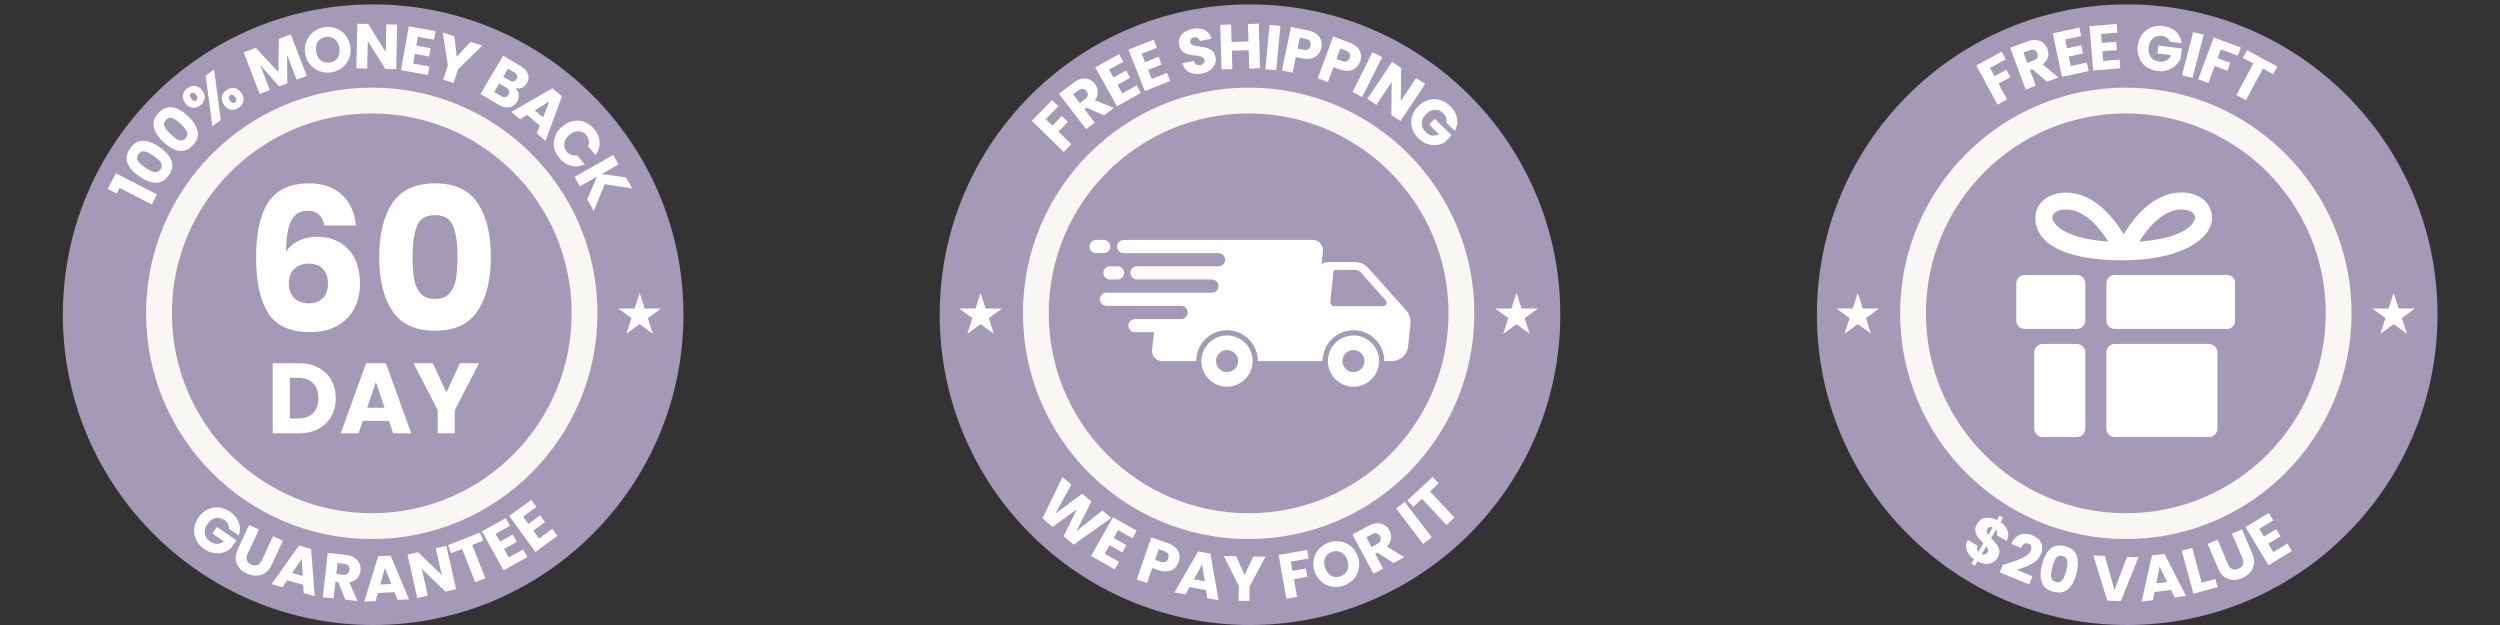
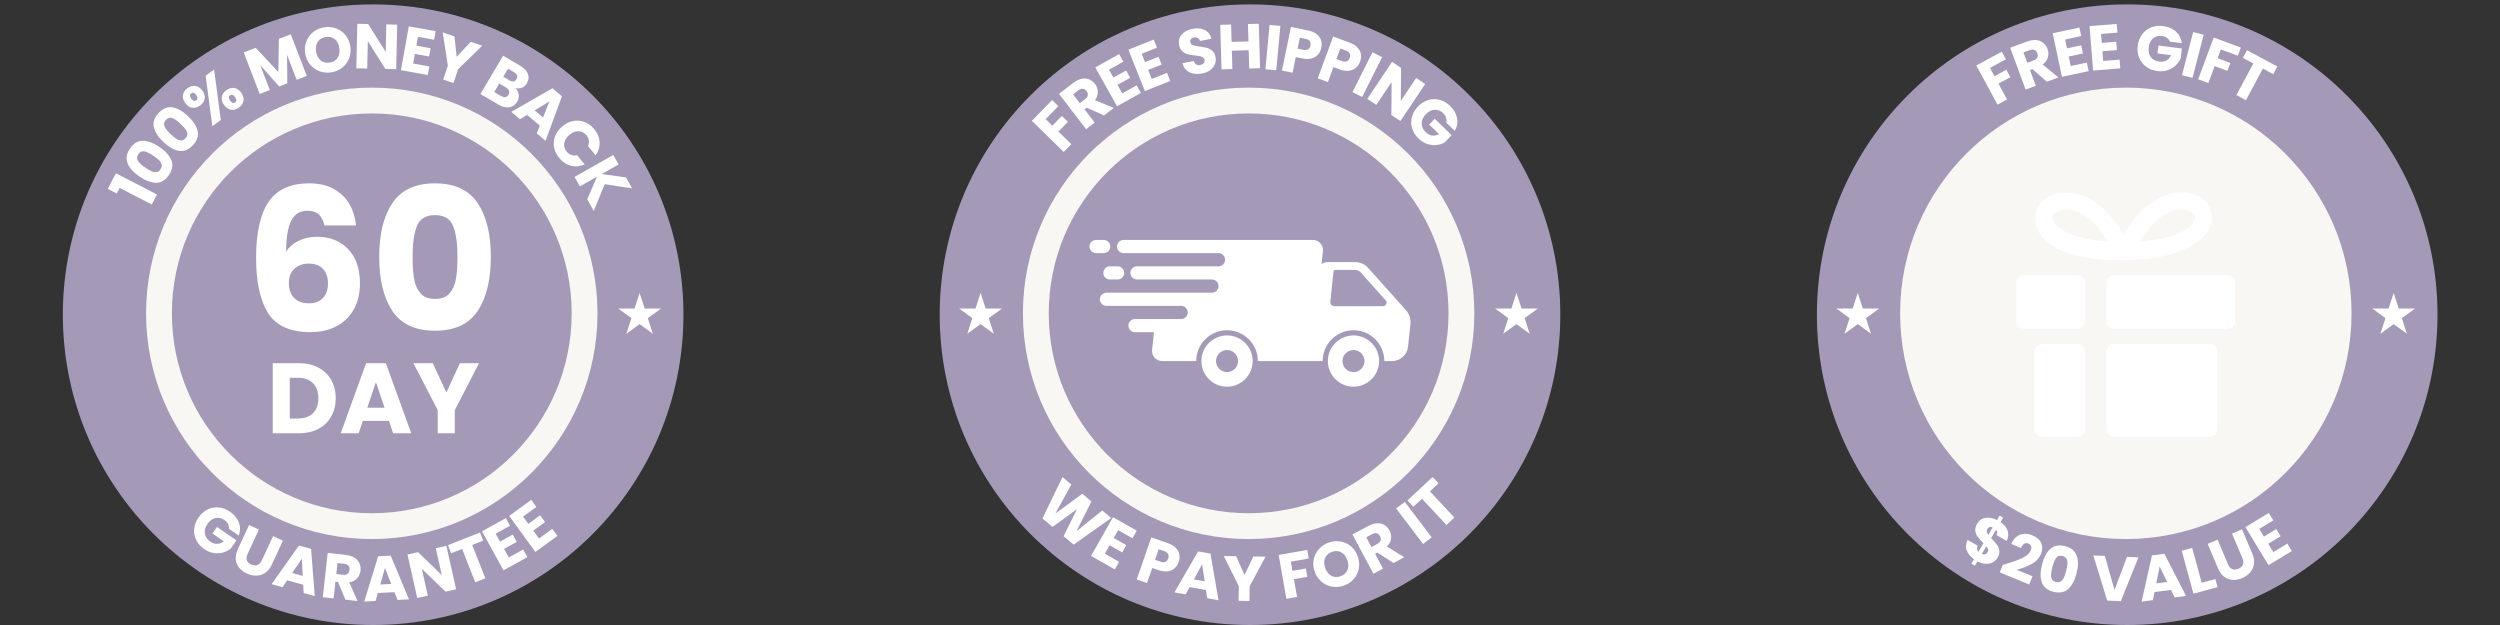
<svg xmlns="http://www.w3.org/2000/svg" width="2000" zoomAndPan="magnify" viewBox="0 0 1500 375" height="500" preserveAspectRatio="xMidYMid meet" version="1.0">
  <rect x="0" y="0" width="1500" height="375" fill="#333333" stroke="none" />
  <defs>
    <g />
    <clipPath id="4453005711">
      <path d="M 0.707 1.637 L 373.07 1.637 L 373.07 374 L 0.707 374 Z M 0.707 1.637 " clip-rule="nonzero" />
    </clipPath>
    <clipPath id="cc15fe14eb">
      <path d="M 186.887 1.637 C 84.062 1.637 0.707 84.992 0.707 187.82 C 0.707 290.645 84.062 374 186.887 374 C 289.711 374 373.07 290.645 373.07 187.82 C 373.07 84.992 289.711 1.637 186.887 1.637 Z M 186.887 1.637 " clip-rule="nonzero" />
    </clipPath>
    <clipPath id="2b526a35c9">
      <path d="M 0.707 0.637 L 373.07 0.637 L 373.07 373 L 0.707 373 Z M 0.707 0.637 " clip-rule="nonzero" />
    </clipPath>
    <clipPath id="a426a62603">
      <path d="M 186.887 0.637 C 84.062 0.637 0.707 83.992 0.707 186.82 C 0.707 289.645 84.062 373 186.887 373 C 289.711 373 373.07 289.645 373.07 186.82 C 373.07 83.992 289.711 0.637 186.887 0.637 Z M 186.887 0.637 " clip-rule="nonzero" />
    </clipPath>
    <clipPath id="31cbf3b8ab">
      <rect x="0" width="374" y="0" height="373" />
    </clipPath>
    <clipPath id="76b35dcfa6">
      <path d="M 50.645 51.574 L 321.492 51.574 L 321.492 322.426 L 50.645 322.426 Z M 50.645 51.574 " clip-rule="nonzero" />
    </clipPath>
    <clipPath id="2d9669ea25">
      <path d="M 186.07 51.574 C 111.277 51.574 50.645 112.207 50.645 187 C 50.645 261.793 111.277 322.426 186.07 322.426 C 260.859 322.426 321.492 261.793 321.492 187 C 321.492 112.207 260.859 51.574 186.07 51.574 Z M 186.07 51.574 " clip-rule="nonzero" />
    </clipPath>
    <clipPath id="c135697d07">
      <path d="M 0.645 0.574 L 271.492 0.574 L 271.492 271.426 L 0.645 271.426 Z M 0.645 0.574 " clip-rule="nonzero" />
    </clipPath>
    <clipPath id="ad742c1e50">
      <path d="M 136.07 0.574 C 61.277 0.574 0.645 61.207 0.645 136 C 0.645 210.793 61.277 271.426 136.07 271.426 C 210.859 271.426 271.492 210.793 271.492 136 C 271.492 61.207 210.859 0.574 136.07 0.574 Z M 136.07 0.574 " clip-rule="nonzero" />
    </clipPath>
    <clipPath id="113a0a0c09">
      <rect x="0" width="272" y="0" height="272" />
    </clipPath>
    <clipPath id="a416e10d42">
      <path d="M 66.137 67.066 L 306.004 67.066 L 306.004 306.934 L 66.137 306.934 Z M 66.137 67.066 " clip-rule="nonzero" />
    </clipPath>
    <clipPath id="e34c1a6851">
      <path d="M 186.07 67.066 C 119.832 67.066 66.137 120.762 66.137 187 C 66.137 253.238 119.832 306.934 186.07 306.934 C 252.305 306.934 306.004 253.238 306.004 187 C 306.004 120.762 252.305 67.066 186.07 67.066 Z M 186.07 67.066 " clip-rule="nonzero" />
    </clipPath>
    <clipPath id="7649bd71b6">
      <path d="M 0.137 0.066 L 240.004 0.066 L 240.004 239.934 L 0.137 239.934 Z M 0.137 0.066 " clip-rule="nonzero" />
    </clipPath>
    <clipPath id="bdf9b79eb4">
      <path d="M 120.07 0.066 C 53.832 0.066 0.137 53.762 0.137 120 C 0.137 186.238 53.832 239.934 120.07 239.934 C 186.305 239.934 240.004 186.238 240.004 120 C 240.004 53.762 186.305 0.066 120.07 0.066 Z M 120.07 0.066 " clip-rule="nonzero" />
    </clipPath>
    <clipPath id="d40e45ac15">
      <rect x="0" width="241" y="0" height="240" />
    </clipPath>
    <clipPath id="eb28c0be38">
      <rect x="0" width="129" y="0" height="86" />
    </clipPath>
    <clipPath id="d602f29d7e">
      <path d="M 333.906 174.742 L 359.664 174.742 L 359.664 199.258 L 333.906 199.258 Z M 333.906 174.742 " clip-rule="nonzero" />
    </clipPath>
    <clipPath id="742655d221">
      <path d="M 346.766 174.742 L 349.801 184.105 L 359.621 184.105 L 351.676 189.895 L 354.711 199.258 L 346.766 193.469 L 338.816 199.258 L 341.852 189.895 L 333.906 184.105 L 343.727 184.105 Z M 346.766 174.742 " clip-rule="nonzero" />
    </clipPath>
    <clipPath id="a5aa3d8ae9">
      <path d="M 0.906 0.742 L 26.664 0.742 L 26.664 25.258 L 0.906 25.258 Z M 0.906 0.742 " clip-rule="nonzero" />
    </clipPath>
    <clipPath id="bb6a877e21">
      <path d="M 13.766 0.742 L 16.801 10.105 L 26.621 10.105 L 18.676 15.895 L 21.711 25.258 L 13.766 19.469 L 5.816 25.258 L 8.852 15.895 L 0.906 10.105 L 10.727 10.105 Z M 13.766 0.742 " clip-rule="nonzero" />
    </clipPath>
    <clipPath id="16b71ebdfa">
      <rect x="0" width="27" y="0" height="26" />
    </clipPath>
    <clipPath id="7b61b114ed">
      <rect x="0" width="374" y="0" height="374" />
    </clipPath>
    <clipPath id="694c78b33e">
      <path d="M 1090.137 2.637 L 1462.5 2.637 L 1462.5 375 L 1090.137 375 Z M 1090.137 2.637 " clip-rule="nonzero" />
    </clipPath>
    <clipPath id="03582df4ef">
      <path d="M 1276.32 2.637 C 1173.492 2.637 1090.137 85.992 1090.137 188.82 C 1090.137 291.645 1173.492 375 1276.32 375 C 1379.145 375 1462.5 291.645 1462.5 188.82 C 1462.5 85.992 1379.145 2.637 1276.32 2.637 Z M 1276.32 2.637 " clip-rule="nonzero" />
    </clipPath>
    <clipPath id="15c64a33f0">
      <path d="M 0.137 0.637 L 372.5 0.637 L 372.5 373 L 0.137 373 Z M 0.137 0.637 " clip-rule="nonzero" />
    </clipPath>
    <clipPath id="12492220f5">
      <path d="M 186.32 0.637 C 83.492 0.637 0.137 83.992 0.137 186.82 C 0.137 289.645 83.492 373 186.32 373 C 289.145 373 372.5 289.645 372.5 186.82 C 372.5 83.992 289.145 0.637 186.32 0.637 Z M 186.32 0.637 " clip-rule="nonzero" />
    </clipPath>
    <clipPath id="ca9c7e3845">
      <rect x="0" width="373" y="0" height="373" />
    </clipPath>
    <clipPath id="f895e28b1d">
      <path d="M 1140.074 52.574 L 1410.926 52.574 L 1410.926 323.426 L 1140.074 323.426 Z M 1140.074 52.574 " clip-rule="nonzero" />
    </clipPath>
    <clipPath id="8d075a5893">
      <path d="M 1275.5 52.574 C 1200.707 52.574 1140.074 113.207 1140.074 188 C 1140.074 262.793 1200.707 323.426 1275.5 323.426 C 1350.293 323.426 1410.926 262.793 1410.926 188 C 1410.926 113.207 1350.293 52.574 1275.5 52.574 Z M 1275.5 52.574 " clip-rule="nonzero" />
    </clipPath>
    <clipPath id="324d6e3148">
      <path d="M 0.074 0.574 L 270.926 0.574 L 270.926 271.426 L 0.074 271.426 Z M 0.074 0.574 " clip-rule="nonzero" />
    </clipPath>
    <clipPath id="2c62bcec2e">
      <path d="M 135.5 0.574 C 60.707 0.574 0.074 61.207 0.074 136 C 0.074 210.793 60.707 271.426 135.5 271.426 C 210.293 271.426 270.926 210.793 270.926 136 C 270.926 61.207 210.293 0.574 135.5 0.574 Z M 135.5 0.574 " clip-rule="nonzero" />
    </clipPath>
    <clipPath id="fcb211fb1f">
      <rect x="0" width="271" y="0" height="272" />
    </clipPath>
    <clipPath id="3e9f2df596">
      <path d="M 1155.566 68.066 L 1395.434 68.066 L 1395.434 307.934 L 1155.566 307.934 Z M 1155.566 68.066 " clip-rule="nonzero" />
    </clipPath>
    <clipPath id="4166b9636f">
      <path d="M 1275.5 68.066 C 1209.262 68.066 1155.566 121.762 1155.566 188 C 1155.566 254.238 1209.262 307.934 1275.5 307.934 C 1341.738 307.934 1395.434 254.238 1395.434 188 C 1395.434 121.762 1341.738 68.066 1275.5 68.066 Z M 1275.5 68.066 " clip-rule="nonzero" />
    </clipPath>
    <clipPath id="d70c6e74ce">
      <path d="M 0.566 0.066 L 240.434 0.066 L 240.434 239.934 L 0.566 239.934 Z M 0.566 0.066 " clip-rule="nonzero" />
    </clipPath>
    <clipPath id="bca4b63cc2">
      <path d="M 120.5 0.066 C 54.262 0.066 0.566 53.762 0.566 120 C 0.566 186.238 54.262 239.934 120.5 239.934 C 186.738 239.934 240.434 186.238 240.434 120 C 240.434 53.762 186.738 0.066 120.5 0.066 Z M 120.5 0.066 " clip-rule="nonzero" />
    </clipPath>
    <clipPath id="6e6a151dfe">
-       <rect x="0" width="241" y="0" height="240" />
-     </clipPath>
+       </clipPath>
    <clipPath id="3d423fef39">
      <path d="M 1101.797 175.742 L 1127.555 175.742 L 1127.555 200.258 L 1101.797 200.258 Z M 1101.797 175.742 " clip-rule="nonzero" />
    </clipPath>
    <clipPath id="08a43654a1">
      <path d="M 1114.656 175.742 L 1117.691 185.105 L 1127.516 185.105 L 1119.566 190.895 L 1122.605 200.258 L 1114.656 194.469 L 1106.711 200.258 L 1109.746 190.895 L 1101.797 185.105 L 1111.621 185.105 Z M 1114.656 175.742 " clip-rule="nonzero" />
    </clipPath>
    <clipPath id="119e1002f5">
      <path d="M 0.797 0.742 L 26.52 0.742 L 26.52 25.258 L 0.797 25.258 Z M 0.797 0.742 " clip-rule="nonzero" />
    </clipPath>
    <clipPath id="fcc805f3fb">
      <path d="M 13.656 0.742 L 16.691 10.105 L 26.516 10.105 L 18.566 15.895 L 21.605 25.258 L 13.656 19.469 L 5.711 25.258 L 8.746 15.895 L 0.797 10.105 L 10.621 10.105 Z M 13.656 0.742 " clip-rule="nonzero" />
    </clipPath>
    <clipPath id="81d800b814">
      <rect x="0" width="27" y="0" height="26" />
    </clipPath>
    <clipPath id="0d2b63b019">
      <path d="M 1423.336 175.742 L 1449.094 175.742 L 1449.094 200.258 L 1423.336 200.258 Z M 1423.336 175.742 " clip-rule="nonzero" />
    </clipPath>
    <clipPath id="eef21d4e49">
      <path d="M 1436.195 175.742 L 1439.23 185.105 L 1449.055 185.105 L 1441.105 190.895 L 1444.141 200.258 L 1436.195 194.469 L 1428.246 200.258 L 1431.285 190.895 L 1423.336 185.105 L 1433.16 185.105 Z M 1436.195 175.742 " clip-rule="nonzero" />
    </clipPath>
    <clipPath id="b62829e9d4">
      <path d="M 0.336 0.742 L 26.094 0.742 L 26.094 25.258 L 0.336 25.258 Z M 0.336 0.742 " clip-rule="nonzero" />
    </clipPath>
    <clipPath id="754589ff17">
      <path d="M 13.195 0.742 L 16.23 10.105 L 26.055 10.105 L 18.105 15.895 L 21.141 25.258 L 13.195 19.469 L 5.246 25.258 L 8.285 15.895 L 0.336 10.105 L 10.16 10.105 Z M 13.195 0.742 " clip-rule="nonzero" />
    </clipPath>
    <clipPath id="7abde74a4c">
      <rect x="0" width="27" y="0" height="26" />
    </clipPath>
    <clipPath id="d1872856b2">
      <path d="M 1263 206 L 1331 206 L 1331 262.762 L 1263 262.762 Z M 1263 206 " clip-rule="nonzero" />
    </clipPath>
    <clipPath id="c61510f29e">
      <path d="M 1263 164 L 1340.992 164 L 1340.992 198 L 1263 198 Z M 1263 164 " clip-rule="nonzero" />
    </clipPath>
    <clipPath id="7c8a2acada">
      <path d="M 1220 206 L 1252 206 L 1252 262.762 L 1220 262.762 Z M 1220 206 " clip-rule="nonzero" />
    </clipPath>
    <clipPath id="c3dc61a596">
      <path d="M 1209.742 164 L 1252 164 L 1252 198 L 1209.742 198 Z M 1209.742 164 " clip-rule="nonzero" />
    </clipPath>
    <clipPath id="7b47afa247">
      <path d="M 1221 115.012 L 1328 115.012 L 1328 157 L 1221 157 Z M 1221 115.012 " clip-rule="nonzero" />
    </clipPath>
    <clipPath id="db7be4e32d">
      <path d="M 0.82 2.637 L 373.18 2.637 L 373.18 375 L 0.82 375 Z M 0.82 2.637 " clip-rule="nonzero" />
    </clipPath>
    <clipPath id="98c0bbf07a">
      <path d="M 187 2.637 C 84.176 2.637 0.82 85.992 0.82 188.82 C 0.82 291.645 84.176 375 187 375 C 289.824 375 373.18 291.645 373.18 188.82 C 373.18 85.992 289.824 2.637 187 2.637 Z M 187 2.637 " clip-rule="nonzero" />
    </clipPath>
    <clipPath id="68b93b6b37">
      <path d="M 0.82 0.637 L 373.18 0.637 L 373.18 373 L 0.82 373 Z M 0.82 0.637 " clip-rule="nonzero" />
    </clipPath>
    <clipPath id="5b4b6f2e82">
      <path d="M 187 0.637 C 84.176 0.637 0.82 83.992 0.82 186.82 C 0.82 289.645 84.176 373 187 373 C 289.824 373 373.18 289.645 373.18 186.82 C 373.18 83.992 289.824 0.637 187 0.637 Z M 187 0.637 " clip-rule="nonzero" />
    </clipPath>
    <clipPath id="97b43ab5e1">
      <rect x="0" width="374" y="0" height="373" />
    </clipPath>
    <clipPath id="3a403ac0ea">
      <path d="M 50.758 52.574 L 321.605 52.574 L 321.605 323.426 L 50.758 323.426 Z M 50.758 52.574 " clip-rule="nonzero" />
    </clipPath>
    <clipPath id="3f552359c2">
      <path d="M 186.18 52.574 C 111.387 52.574 50.758 113.207 50.758 188 C 50.758 262.793 111.387 323.426 186.18 323.426 C 260.973 323.426 321.605 262.793 321.605 188 C 321.605 113.207 260.973 52.574 186.18 52.574 Z M 186.18 52.574 " clip-rule="nonzero" />
    </clipPath>
    <clipPath id="fb6a4da92e">
      <path d="M 0.758 0.574 L 271.605 0.574 L 271.605 271.426 L 0.758 271.426 Z M 0.758 0.574 " clip-rule="nonzero" />
    </clipPath>
    <clipPath id="4f498839c9">
      <path d="M 136.18 0.574 C 61.387 0.574 0.758 61.207 0.758 136 C 0.758 210.793 61.387 271.426 136.18 271.426 C 210.973 271.426 271.605 210.793 271.605 136 C 271.605 61.207 210.973 0.574 136.18 0.574 Z M 136.18 0.574 " clip-rule="nonzero" />
    </clipPath>
    <clipPath id="a651944fae">
      <rect x="0" width="272" y="0" height="272" />
    </clipPath>
    <clipPath id="7c46f3a3d6">
      <path d="M 66.246 68.066 L 306.113 68.066 L 306.113 307.934 L 66.246 307.934 Z M 66.246 68.066 " clip-rule="nonzero" />
    </clipPath>
    <clipPath id="5db2be55f1">
      <path d="M 186.18 68.066 C 119.945 68.066 66.246 121.762 66.246 188 C 66.246 254.238 119.945 307.934 186.18 307.934 C 252.418 307.934 306.113 254.238 306.113 188 C 306.113 121.762 252.418 68.066 186.18 68.066 Z M 186.18 68.066 " clip-rule="nonzero" />
    </clipPath>
    <clipPath id="1ca1ec782c">
      <path d="M 0.246 0.066 L 240.113 0.066 L 240.113 239.934 L 0.246 239.934 Z M 0.246 0.066 " clip-rule="nonzero" />
    </clipPath>
    <clipPath id="85507a6642">
      <path d="M 120.18 0.066 C 53.945 0.066 0.246 53.762 0.246 120 C 0.246 186.238 53.945 239.934 120.18 239.934 C 186.418 239.934 240.113 186.238 240.113 120 C 240.113 53.762 186.418 0.066 120.18 0.066 Z M 120.18 0.066 " clip-rule="nonzero" />
    </clipPath>
    <clipPath id="47643cfbb4">
      <rect x="0" width="241" y="0" height="240" />
    </clipPath>
    <clipPath id="2f1b9450f2">
      <path d="M 12.48 175.742 L 38.234 175.742 L 38.234 200.258 L 12.48 200.258 Z M 12.48 175.742 " clip-rule="nonzero" />
    </clipPath>
    <clipPath id="739a982400">
      <path d="M 25.34 175.742 L 28.375 185.105 L 38.195 185.105 L 30.25 190.895 L 33.285 200.258 L 25.34 194.469 L 17.391 200.258 L 20.426 190.895 L 12.48 185.105 L 22.301 185.105 Z M 25.34 175.742 " clip-rule="nonzero" />
    </clipPath>
    <clipPath id="0e0b7fba11">
      <path d="M 0.48 0.742 L 26.199 0.742 L 26.199 25.258 L 0.48 25.258 Z M 0.48 0.742 " clip-rule="nonzero" />
    </clipPath>
    <clipPath id="660c6a3a7a">
      <path d="M 13.34 0.742 L 16.375 10.105 L 26.195 10.105 L 18.25 15.895 L 21.285 25.258 L 13.34 19.469 L 5.391 25.258 L 8.426 15.895 L 0.48 10.105 L 10.301 10.105 Z M 13.34 0.742 " clip-rule="nonzero" />
    </clipPath>
    <clipPath id="98070e025c">
      <rect x="0" width="27" y="0" height="26" />
    </clipPath>
    <clipPath id="4b623b32e5">
      <path d="M 334.02 175.742 L 359.773 175.742 L 359.773 200.258 L 334.02 200.258 Z M 334.02 175.742 " clip-rule="nonzero" />
    </clipPath>
    <clipPath id="bb9660b273">
      <path d="M 346.875 175.742 L 349.914 185.105 L 359.734 185.105 L 351.789 190.895 L 354.824 200.258 L 346.875 194.469 L 338.93 200.258 L 341.965 190.895 L 334.02 185.105 L 343.84 185.105 Z M 346.875 175.742 " clip-rule="nonzero" />
    </clipPath>
    <clipPath id="2edcac45f4">
      <path d="M 0.02 0.742 L 25.773 0.742 L 25.773 25.258 L 0.02 25.258 Z M 0.02 0.742 " clip-rule="nonzero" />
    </clipPath>
    <clipPath id="27fa16efc9">
      <path d="M 12.875 0.742 L 15.914 10.105 L 25.734 10.105 L 17.789 15.895 L 20.824 25.258 L 12.875 19.469 L 4.93 25.258 L 7.965 15.895 L 0.02 10.105 L 9.84 10.105 Z M 12.875 0.742 " clip-rule="nonzero" />
    </clipPath>
    <clipPath id="bb7c4af21a">
      <rect x="0" width="26" y="0" height="26" />
    </clipPath>
    <clipPath id="587294a58c">
      <path d="M 96.898 143.965 L 283.062 143.965 L 283.062 216.797 L 96.898 216.797 Z M 96.898 143.965 " clip-rule="nonzero" />
    </clipPath>
    <clipPath id="192854aad5">
      <path d="M 233.691 201.137 L 264.633 201.137 L 264.633 232.016 L 233.691 232.016 Z M 233.691 201.137 " clip-rule="nonzero" />
    </clipPath>
    <clipPath id="6577582386">
      <path d="M 157.652 201.137 L 188.598 201.137 L 188.598 232.016 L 157.652 232.016 Z M 157.652 201.137 " clip-rule="nonzero" />
    </clipPath>
    <clipPath id="ddd4de8cc3">
      <path d="M 90.672 143.93 L 104 143.93 L 104 152 L 90.672 152 Z M 90.672 143.93 " clip-rule="nonzero" />
    </clipPath>
    <clipPath id="f359d89c33">
      <rect x="0" width="374" y="0" height="375" />
    </clipPath>
    <clipPath id="cbb5aafb69">
      <rect x="0" width="198" y="0" height="77" />
    </clipPath>
    <clipPath id="59a4149b78">
      <rect x="0" width="217" y="0" height="80" />
    </clipPath>
  </defs>
  <g transform="matrix(1, 0, 0, 1, 37, 1)">
    <g clip-path="url(#7b61b114ed)">
      <g clip-path="url(#4453005711)">
        <g clip-path="url(#cc15fe14eb)">
          <g transform="matrix(1, 0, 0, 1, 0, 1)">
            <g clip-path="url(#31cbf3b8ab)">
              <g clip-path="url(#2b526a35c9)">
                <g clip-path="url(#a426a62603)">
                  <path fill="#a49ab8" d="M 0.707 0.637 L 373.07 0.637 L 373.07 373 L 0.707 373 Z M 0.707 0.637 " fill-opacity="1" fill-rule="nonzero" />
                </g>
              </g>
            </g>
          </g>
        </g>
      </g>
      <g clip-path="url(#76b35dcfa6)">
        <g clip-path="url(#2d9669ea25)">
          <g transform="matrix(1, 0, 0, 1, 50, 51)">
            <g clip-path="url(#113a0a0c09)">
              <g clip-path="url(#c135697d07)">
                <g clip-path="url(#ad742c1e50)">
                  <path fill="#f8f7f4" d="M 0.645 0.574 L 271.492 0.574 L 271.492 271.426 L 0.645 271.426 Z M 0.645 0.574 " fill-opacity="1" fill-rule="nonzero" />
                </g>
              </g>
            </g>
          </g>
        </g>
      </g>
      <g clip-path="url(#a416e10d42)">
        <g clip-path="url(#e34c1a6851)">
          <g transform="matrix(1, 0, 0, 1, 66, 67)">
            <g clip-path="url(#d40e45ac15)">
              <g clip-path="url(#7649bd71b6)">
                <g clip-path="url(#bdf9b79eb4)">
                  <path fill="#a49ab8" d="M 0.137 0.066 L 240.004 0.066 L 240.004 239.934 L 0.137 239.934 Z M 0.137 0.066 " fill-opacity="1" fill-rule="nonzero" />
                </g>
              </g>
            </g>
          </g>
        </g>
      </g>
      <g fill="#ffffff" fill-opacity="1">
        <g transform="translate(51.878, 125.974)">
          <g>
            <path d="M -18.844 -10.891 L -24.219 -13.656 L -19.375 -23.031 L 5.312 -10.297 L 2.203 -4.266 L -17.109 -14.234 Z M -18.844 -10.891 " />
          </g>
        </g>
      </g>
      <g fill="#ffffff" fill-opacity="1">
        <g transform="translate(57.42, 114.336)">
          <g>
            <path d="M -10.828 -9.484 C -14.422 -11.941 -16.773 -14.57 -17.891 -17.375 C -19.016 -20.188 -18.52 -23.141 -16.406 -26.234 C -14.281 -29.348 -11.703 -30.891 -8.672 -30.859 C -5.648 -30.836 -2.344 -29.598 1.25 -27.141 C 4.895 -24.641 7.281 -21.984 8.406 -19.172 C 9.531 -16.367 9.031 -13.41 6.906 -10.297 C 4.789 -7.203 2.219 -5.664 -0.812 -5.688 C -3.844 -5.719 -7.18 -6.984 -10.828 -9.484 Z M -2.375 -21.859 C -4.488 -23.305 -6.27 -24.188 -7.719 -24.5 C -9.164 -24.812 -10.383 -24.242 -11.375 -22.797 C -12.363 -21.359 -12.445 -20.02 -11.625 -18.781 C -10.801 -17.539 -9.332 -16.195 -7.219 -14.75 C -5.789 -13.77 -4.551 -13.047 -3.5 -12.578 C -2.445 -12.117 -1.457 -11.945 -0.531 -12.062 C 0.383 -12.176 1.188 -12.734 1.875 -13.734 C 2.562 -14.742 2.789 -15.703 2.562 -16.609 C 2.344 -17.516 1.82 -18.367 1 -19.172 C 0.176 -19.984 -0.945 -20.879 -2.375 -21.859 Z M -2.375 -21.859 " />
          </g>
        </g>
      </g>
      <g fill="#ffffff" fill-opacity="1">
        <g transform="translate(70.283, 95.265)">
          <g>
            <path d="M -9.219 -11.047 C -12.383 -14.035 -14.301 -17.004 -14.969 -19.953 C -15.633 -22.91 -14.68 -25.754 -12.109 -28.484 C -9.535 -31.211 -6.754 -32.328 -3.766 -31.828 C -0.773 -31.336 2.301 -29.598 5.469 -26.609 C 8.688 -23.578 10.629 -20.582 11.297 -17.625 C 11.961 -14.676 11.008 -11.836 8.438 -9.109 C 5.863 -6.379 3.082 -5.258 0.094 -5.75 C -2.895 -6.25 -6 -8.016 -9.219 -11.047 Z M 1.062 -21.953 C -0.801 -23.711 -2.426 -24.863 -3.812 -25.406 C -5.195 -25.945 -6.488 -25.582 -7.688 -24.312 C -8.895 -23.031 -9.188 -21.711 -8.562 -20.359 C -7.938 -19.016 -6.691 -17.461 -4.828 -15.703 C -3.566 -14.516 -2.453 -13.602 -1.484 -12.969 C -0.523 -12.344 0.414 -12.016 1.344 -11.984 C 2.27 -11.961 3.156 -12.395 4 -13.281 C 4.832 -14.164 5.207 -15.07 5.125 -16 C 5.051 -16.926 4.672 -17.852 3.984 -18.781 C 3.297 -19.707 2.32 -20.766 1.062 -21.953 Z M 1.062 -21.953 " />
          </g>
        </g>
      </g>
      <g fill="#ffffff" fill-opacity="1">
        <g transform="translate(85.482, 78.313)">
          <g>
            <path d="M -11.328 -17.469 C -12.535 -19.125 -12.992 -20.75 -12.703 -22.344 C -12.41 -23.938 -11.508 -25.289 -10 -26.406 C -8.477 -27.52 -6.914 -27.969 -5.312 -27.75 C -3.707 -27.539 -2.301 -26.609 -1.094 -24.953 C 0.125 -23.297 0.594 -21.672 0.312 -20.078 C 0.031 -18.492 -0.867 -17.145 -2.391 -16.031 C -3.898 -14.914 -5.461 -14.461 -7.078 -14.672 C -8.691 -14.879 -10.109 -15.812 -11.328 -17.469 Z M 5.984 -37.594 L 9.984 -7.312 L 4.922 -3.594 L 0.906 -33.891 Z M -7.781 -23.328 C -8.758 -22.598 -8.734 -21.523 -7.703 -20.109 C -6.68 -18.711 -5.68 -18.379 -4.703 -19.109 C -4.234 -19.453 -3.992 -19.895 -3.984 -20.438 C -3.973 -20.977 -4.223 -21.598 -4.734 -22.297 C -5.766 -23.711 -6.781 -24.055 -7.781 -23.328 Z M 12.016 -16.266 C 10.797 -17.922 10.328 -19.539 10.609 -21.125 C 10.891 -22.719 11.785 -24.066 13.297 -25.172 C 14.816 -26.285 16.379 -26.738 17.984 -26.531 C 19.586 -26.32 21 -25.391 22.219 -23.734 C 23.426 -22.078 23.891 -20.445 23.609 -18.844 C 23.328 -17.25 22.426 -15.895 20.906 -14.781 C 19.395 -13.676 17.836 -13.234 16.234 -13.453 C 14.629 -13.672 13.223 -14.609 12.016 -16.266 Z M 15.531 -22.078 C 15.062 -21.734 14.82 -21.289 14.812 -20.75 C 14.812 -20.219 15.078 -19.598 15.609 -18.891 C 16.629 -17.492 17.633 -17.156 18.625 -17.875 C 19.094 -18.219 19.332 -18.66 19.344 -19.203 C 19.352 -19.742 19.102 -20.363 18.594 -21.062 C 18.07 -21.758 17.547 -22.188 17.016 -22.344 C 16.492 -22.508 16 -22.422 15.531 -22.078 Z M 15.531 -22.078 " />
          </g>
        </g>
      </g>
      <g fill="#ffffff" fill-opacity="1">
        <g transform="translate(111.346, 60.254)">
          <g />
        </g>
      </g>
      <g fill="#ffffff" fill-opacity="1">
        <g transform="translate(116.599, 56.213)">
          <g>
            <path d="M 20.875 -36.625 L 30.453 -11.688 L 24.375 -9.359 L 18.625 -24.328 L 18.797 -7.219 L 13.891 -5.328 L 2.531 -18.188 L 8.281 -3.188 L 2.203 -0.844 L -7.375 -25.781 L -0.203 -28.531 L 13.422 -13.969 L 13.734 -33.891 Z M 20.875 -36.625 " />
          </g>
        </g>
      </g>
      <g fill="#ffffff" fill-opacity="1">
        <g transform="translate(147.036, 44.544)">
          <g>
            <path d="M 14.844 -2.156 C 12.375 -1.75 10.008 -1.953 7.75 -2.766 C 5.5 -3.578 3.594 -4.914 2.031 -6.781 C 0.477 -8.656 -0.508 -10.883 -0.938 -13.469 C -1.352 -16.039 -1.117 -18.453 -0.234 -20.703 C 0.641 -22.953 2.016 -24.82 3.891 -26.312 C 5.773 -27.801 7.953 -28.75 10.422 -29.156 C 12.898 -29.562 15.266 -29.359 17.516 -28.547 C 19.773 -27.734 21.664 -26.395 23.188 -24.531 C 24.719 -22.676 25.691 -20.461 26.109 -17.891 C 26.535 -15.305 26.316 -12.879 25.453 -10.609 C 24.586 -8.348 23.223 -6.473 21.359 -4.984 C 19.492 -3.504 17.32 -2.562 14.844 -2.156 Z M 13.875 -8.016 C 15.977 -8.359 17.547 -9.336 18.578 -10.953 C 19.609 -12.566 19.938 -14.523 19.562 -16.828 C 19.188 -19.148 18.254 -20.898 16.766 -22.078 C 15.273 -23.266 13.477 -23.688 11.375 -23.344 C 9.25 -23 7.664 -22.035 6.625 -20.453 C 5.582 -18.867 5.254 -16.898 5.641 -14.547 C 6.023 -12.211 6.961 -10.453 8.453 -9.266 C 9.941 -8.086 11.75 -7.672 13.875 -8.016 Z M 13.875 -8.016 " />
          </g>
        </g>
      </g>
      <g fill="#ffffff" fill-opacity="1">
        <g transform="translate(174.447, 39.921)">
          <g>
            <path d="M 26.266 0.594 L 19.75 0.438 L 9.25 -16.281 L 8.875 0.203 L 2.359 0.047 L 2.953 -26.672 L 9.469 -26.516 L 19.984 -9.719 L 20.344 -26.281 L 26.859 -26.125 Z M 26.266 0.594 " />
          </g>
        </g>
      </g>
      <g fill="#ffffff" fill-opacity="1">
        <g transform="translate(201.235, 40.693)">
          <g>
            <path d="M 12.531 -19.594 L 11.578 -14.281 L 20.141 -12.734 L 19.25 -7.797 L 10.688 -9.344 L 9.656 -3.578 L 19.359 -1.828 L 18.438 3.312 L 2.328 0.422 L 7.047 -25.875 L 23.156 -22.984 L 22.234 -17.844 Z M 12.531 -19.594 " />
          </g>
        </g>
      </g>
      <g fill="#ffffff" fill-opacity="1">
        <g transform="translate(219.902, 43.737)">
          <g>
            <path d="M 32.453 -17.312 L 18 -3.281 L 15.203 5.094 L 9.016 3.016 L 11.812 -5.359 L 8.734 -25.266 L 15.75 -22.906 L 17.109 -10.656 L 25.516 -19.641 Z M 32.453 -17.312 " />
          </g>
        </g>
      </g>
      <g fill="#ffffff" fill-opacity="1">
        <g transform="translate(242.784, 51.816)">
          <g />
        </g>
      </g>
      <g fill="#ffffff" fill-opacity="1">
        <g transform="translate(249.235, 54.209)">
          <g>
            <path d="M 22.922 -2.375 C 24.086 -1.301 24.766 -0.008 24.953 1.5 C 25.148 3.02 24.852 4.453 24.062 5.797 C 22.938 7.711 21.367 8.832 19.359 9.156 C 17.359 9.488 15.156 8.945 12.75 7.531 L 2.031 1.203 L 15.625 -21.797 L 25.984 -15.688 C 28.316 -14.301 29.828 -12.68 30.516 -10.828 C 31.203 -8.984 31.004 -7.145 29.922 -5.312 C 29.129 -3.957 28.113 -3.039 26.875 -2.562 C 25.633 -2.094 24.316 -2.031 22.922 -2.375 Z M 15.734 -9.172 L 19.391 -7.016 C 20.316 -6.461 21.145 -6.242 21.875 -6.359 C 22.602 -6.484 23.195 -6.941 23.656 -7.734 C 24.125 -8.523 24.234 -9.27 23.984 -9.969 C 23.742 -10.664 23.16 -11.289 22.234 -11.844 L 18.578 -14 Z M 14.438 2.438 C 15.375 2.988 16.223 3.203 16.984 3.078 C 17.754 2.953 18.379 2.484 18.859 1.672 C 19.336 0.867 19.441 0.078 19.172 -0.703 C 18.91 -1.484 18.312 -2.148 17.375 -2.703 L 13.312 -5.094 L 10.312 0 Z M 14.438 2.438 " />
          </g>
        </g>
      </g>
      <g fill="#ffffff" fill-opacity="1">
        <g transform="translate(269.322, 65.742)">
          <g>
            <path d="M 17.562 8.641 L 9.938 2.203 L 5.672 4.781 L 0.469 0.391 L 25.094 -13.797 L 30.844 -8.938 L 21 17.734 L 15.734 13.281 Z M 19.531 3.719 L 23.297 -5.891 L 14.5 -0.531 Z M 19.531 3.719 " />
          </g>
        </g>
      </g>
      <g fill="#ffffff" fill-opacity="1">
        <g transform="translate(289.333, 82.327)">
          <g>
            <path d="M 11.125 -7.547 C 13.164 -9.234 15.348 -10.297 17.672 -10.734 C 19.992 -11.172 22.25 -10.969 24.438 -10.125 C 26.625 -9.281 28.539 -7.863 30.188 -5.875 C 32.207 -3.426 33.289 -0.801 33.438 2 C 33.582 4.812 32.781 7.438 31.031 9.875 L 26.484 4.359 C 26.992 3.234 27.164 2.109 27 0.984 C 26.832 -0.141 26.352 -1.188 25.562 -2.156 C 24.289 -3.695 22.723 -4.504 20.859 -4.578 C 18.992 -4.648 17.156 -3.938 15.344 -2.438 C 13.539 -0.957 12.5 0.703 12.219 2.547 C 11.938 4.398 12.43 6.098 13.703 7.641 C 14.492 8.609 15.422 9.281 16.484 9.656 C 17.555 10.031 18.695 10.07 19.906 9.781 L 24.453 15.297 C 21.742 16.547 19.031 16.828 16.312 16.141 C 13.594 15.461 11.223 13.898 9.203 11.453 C 7.555 9.461 6.523 7.312 6.109 5 C 5.703 2.688 5.926 0.438 6.781 -1.75 C 7.645 -3.938 9.094 -5.867 11.125 -7.547 Z M 11.125 -7.547 " />
          </g>
        </g>
      </g>
      <g fill="#ffffff" fill-opacity="1">
        <g transform="translate(306.555, 103.097)">
          <g>
            <path d="M 8.781 15.531 L 14.641 1.906 L 4.375 7.719 L 1.156 2.047 L 24.406 -11.109 L 27.625 -5.438 L 17.438 0.328 L 32 2.328 L 35.766 8.969 L 19.281 6.422 L 12.703 22.469 Z M 8.781 15.531 " />
          </g>
        </g>
      </g>
      <g fill="#ffffff" fill-opacity="1">
        <g transform="translate(73.431, 319.859)">
          <g>
            <path d="M 26.922 -3.625 C 27.035 -4.633 26.852 -5.586 26.375 -6.484 C 25.895 -7.379 25.156 -8.176 24.156 -8.875 C 22.426 -10.062 20.645 -10.445 18.812 -10.031 C 16.977 -9.613 15.406 -8.453 14.094 -6.547 C 12.695 -4.523 12.156 -2.566 12.469 -0.672 C 12.781 1.223 13.895 2.832 15.812 4.156 C 17.133 5.062 18.477 5.492 19.844 5.453 C 21.219 5.422 22.547 4.914 23.828 3.938 L 17.031 -0.75 L 19.75 -4.688 L 31.406 3.344 L 27.969 8.328 C 26.645 9.391 25.109 10.164 23.359 10.656 C 21.617 11.156 19.773 11.254 17.828 10.953 C 15.879 10.66 13.984 9.879 12.141 8.609 C 9.961 7.109 8.352 5.297 7.312 3.172 C 6.27 1.047 5.852 -1.188 6.062 -3.531 C 6.281 -5.883 7.141 -8.145 8.641 -10.312 C 10.141 -12.5 11.953 -14.113 14.078 -15.156 C 16.203 -16.195 18.438 -16.609 20.781 -16.391 C 23.133 -16.172 25.395 -15.316 27.562 -13.828 C 30.195 -12.004 31.973 -9.832 32.891 -7.312 C 33.816 -4.789 33.801 -2.195 32.844 0.469 Z M 26.922 -3.625 " />
          </g>
        </g>
      </g>
      <g fill="#ffffff" fill-opacity="1">
        <g transform="translate(99.143, 337.273)">
          <g>
            <path d="M 19.203 -20.547 L 12.469 -6.047 C 11.789 -4.586 11.625 -3.301 11.969 -2.188 C 12.32 -1.082 13.188 -0.211 14.562 0.422 C 15.945 1.066 17.191 1.172 18.297 0.734 C 19.398 0.305 20.289 -0.633 20.969 -2.094 L 27.703 -16.594 L 33.594 -13.844 L 26.875 0.625 C 25.863 2.789 24.551 4.398 22.938 5.453 C 21.32 6.516 19.562 7.066 17.656 7.109 C 15.75 7.148 13.844 6.723 11.938 5.828 C 10.031 4.941 8.492 3.773 7.328 2.328 C 6.16 0.891 5.492 -0.781 5.328 -2.688 C 5.16 -4.602 5.582 -6.645 6.594 -8.812 L 13.312 -23.281 Z M 19.203 -20.547 " />
          </g>
        </g>
      </g>
      <g fill="#ffffff" fill-opacity="1">
        <g transform="translate(125.358, 349.338)">
          <g>
            <path d="M 19.562 0.516 L 9.938 -2.141 L 7.156 1.984 L 0.594 0.156 L 17.016 -23.016 L 24.281 -21 L 26.484 7.328 L 19.844 5.484 Z M 19.281 -4.781 L 18.703 -15.094 L 12.938 -6.531 Z M 19.281 -4.781 " />
          </g>
        </g>
      </g>
      <g fill="#ffffff" fill-opacity="1">
        <g transform="translate(154.333, 357.051)">
          <g>
            <path d="M 15.891 1.75 L 11.469 -8.891 L 9.938 -9.062 L 8.828 0.969 L 2.344 0.266 L 5.281 -26.297 L 16.141 -25.109 C 18.234 -24.867 19.973 -24.301 21.359 -23.406 C 22.754 -22.508 23.75 -21.383 24.344 -20.031 C 24.938 -18.688 25.148 -17.234 24.984 -15.672 C 24.785 -13.898 24.109 -12.375 22.953 -11.094 C 21.805 -9.82 20.227 -9 18.219 -8.625 L 23.188 2.562 Z M 10.438 -13.625 L 14.438 -13.172 C 15.613 -13.047 16.535 -13.238 17.203 -13.75 C 17.867 -14.27 18.258 -15.062 18.375 -16.125 C 18.488 -17.125 18.273 -17.945 17.734 -18.594 C 17.203 -19.25 16.348 -19.641 15.172 -19.766 L 11.172 -20.219 Z M 10.438 -13.625 " />
          </g>
        </g>
      </g>
      <g fill="#ffffff" fill-opacity="1">
        <g transform="translate(180.944, 359.964)">
          <g>
            <path d="M 18.734 -5.656 L 8.766 -5.172 L 7.406 -0.375 L 0.609 -0.031 L 8.938 -27.203 L 16.469 -27.562 L 27.453 -1.359 L 20.562 -1.016 Z M 16.812 -10.594 L 13.016 -20.188 L 10.234 -10.266 Z M 16.812 -10.594 " />
          </g>
        </g>
      </g>
      <g fill="#ffffff" fill-opacity="1">
        <g transform="translate(211.042, 358.318)">
          <g>
            <path d="M 25.625 -5.75 L 19.266 -4.328 L 5.047 -18.016 L 8.656 -1.938 L 2.297 -0.516 L -3.547 -26.594 L 2.812 -28.016 L 17.047 -14.234 L 13.422 -30.406 L 19.781 -31.828 Z M 25.625 -5.75 " />
          </g>
        </g>
      </g>
      <g fill="#ffffff" fill-opacity="1">
        <g transform="translate(240.699, 351.278)">
          <g>
            <path d="M 10.297 -32.766 L 12.203 -27.906 L 5.625 -25.312 L 13.5 -5.312 L 7.438 -2.922 L -0.438 -22.922 L -7.031 -20.328 L -8.938 -25.188 Z M 10.297 -32.766 " />
          </g>
        </g>
      </g>
      <g fill="#ffffff" fill-opacity="1">
        <g transform="translate(263.029, 342.318)">
          <g>
            <path d="M -2.641 -23.109 L -0.016 -18.375 L 7.609 -22.578 L 10.031 -18.203 L 2.406 -14 L 5.234 -8.859 L 13.859 -13.625 L 16.391 -9.062 L 2.062 -1.141 L -10.859 -24.531 L 3.469 -32.453 L 5.984 -27.875 Z M -2.641 -23.109 " />
          </g>
        </g>
      </g>
      <g fill="#ffffff" fill-opacity="1">
        <g transform="translate(282.317, 331.55)">
          <g>
            <path d="M -5.484 -22.594 L -2.297 -18.234 L 4.75 -23.359 L 7.703 -19.297 L 0.656 -14.172 L 4.094 -9.438 L 12.062 -15.25 L 15.141 -11.031 L 1.906 -1.391 L -13.812 -22.984 L -0.578 -32.625 L 2.484 -28.406 Z M -5.484 -22.594 " />
          </g>
        </g>
      </g>
      <g fill="#ffffff" fill-opacity="1">
        <g transform="translate(109.269, 197.782)">
          <g>
            <path d="M 48.375 -63.516 C 47.738 -66.453 46.625 -68.656 45.031 -70.125 C 43.445 -71.594 41.188 -72.328 38.25 -72.328 C 33.719 -72.328 30.457 -70.359 28.469 -66.422 C 26.488 -62.492 25.457 -56.281 25.375 -47.781 C 27.125 -50.562 29.645 -52.742 32.938 -54.328 C 36.238 -55.922 39.875 -56.719 43.844 -56.719 C 51.633 -56.719 57.891 -54.254 62.609 -49.328 C 67.336 -44.398 69.703 -37.531 69.703 -28.719 C 69.703 -22.914 68.531 -17.828 66.188 -13.453 C 63.844 -9.086 60.426 -5.672 55.938 -3.203 C 51.457 -0.742 46.156 0.484 40.031 0.484 C 27.801 0.484 19.301 -3.348 14.531 -11.016 C 9.77 -18.68 7.391 -29.707 7.391 -44.094 C 7.391 -59.188 9.91 -70.406 14.953 -77.75 C 19.992 -85.094 28.078 -88.766 39.203 -88.766 C 45.16 -88.766 50.18 -87.594 54.266 -85.25 C 58.359 -82.906 61.457 -79.828 63.562 -76.016 C 65.676 -72.203 66.93 -68.035 67.328 -63.516 Z M 38.969 -40.625 C 35.551 -40.625 32.707 -39.613 30.438 -37.594 C 28.176 -35.57 27.047 -32.691 27.047 -28.953 C 27.047 -25.141 28.098 -22.16 30.203 -20.016 C 32.305 -17.867 35.305 -16.797 39.203 -16.797 C 42.703 -16.797 45.461 -17.848 47.484 -19.953 C 49.504 -22.055 50.516 -24.938 50.516 -28.594 C 50.516 -32.332 49.52 -35.27 47.531 -37.406 C 45.551 -39.551 42.695 -40.625 38.969 -40.625 Z M 38.969 -40.625 " />
          </g>
        </g>
      </g>
      <g fill="#ffffff" fill-opacity="1">
        <g transform="translate(185.171, 197.782)">
          <g>
            <path d="M 5.359 -44.688 C 5.359 -58.344 8 -69.102 13.281 -76.969 C 18.562 -84.832 27.082 -88.766 38.844 -88.766 C 50.602 -88.766 59.125 -84.832 64.406 -76.969 C 69.688 -69.102 72.328 -58.344 72.328 -44.688 C 72.328 -30.863 69.688 -20.02 64.406 -12.156 C 59.125 -4.289 50.602 -0.359 38.844 -0.359 C 27.082 -0.359 18.562 -4.289 13.281 -12.156 C 8 -20.02 5.359 -30.863 5.359 -44.688 Z M 52.312 -44.688 C 52.312 -52.707 51.438 -58.879 49.688 -63.203 C 47.938 -67.535 44.32 -69.703 38.844 -69.703 C 33.363 -69.703 29.75 -67.535 28 -63.203 C 26.25 -58.879 25.375 -52.707 25.375 -44.688 C 25.375 -39.281 25.691 -34.805 26.328 -31.266 C 26.961 -27.734 28.254 -24.875 30.203 -22.688 C 32.148 -20.508 35.031 -19.422 38.844 -19.422 C 42.656 -19.422 45.535 -20.508 47.484 -22.688 C 49.43 -24.875 50.723 -27.734 51.359 -31.266 C 51.992 -34.805 52.312 -39.281 52.312 -44.688 Z M 52.312 -44.688 " />
          </g>
        </g>
      </g>
      <g transform="matrix(1, 0, 0, 1, 122, 195)">
        <g clip-path="url(#eb28c0be38)">
          <g fill="#ffffff" fill-opacity="1">
            <g transform="translate(0.917, 63.975)">
              <g>
                <path d="M 19.469 -42.062 C 23.906 -42.062 27.781 -41.18 31.094 -39.422 C 34.414 -37.672 36.984 -35.207 38.797 -32.031 C 40.617 -28.852 41.531 -25.188 41.531 -21.031 C 41.531 -16.914 40.617 -13.258 38.797 -10.062 C 36.984 -6.863 34.406 -4.383 31.062 -2.625 C 27.727 -0.875 23.863 0 19.469 0 L 3.719 0 L 3.719 -42.062 Z M 18.812 -8.875 C 22.688 -8.875 25.703 -9.93 27.859 -12.047 C 30.016 -14.16 31.094 -17.156 31.094 -21.031 C 31.094 -24.906 30.016 -27.922 27.859 -30.078 C 25.703 -32.234 22.688 -33.312 18.812 -33.312 L 13.969 -33.312 L 13.969 -8.875 Z M 18.812 -8.875 " />
              </g>
            </g>
          </g>
          <g fill="#ffffff" fill-opacity="1">
            <g transform="translate(44.481, 63.975)">
              <g>
                <path d="M 29.906 -7.438 L 14.203 -7.438 L 11.688 0 L 0.953 0 L 16.172 -42.062 L 28.047 -42.062 L 43.266 0 L 32.422 0 Z M 27.266 -15.344 L 22.047 -30.734 L 16.891 -15.344 Z M 27.266 -15.344 " />
              </g>
            </g>
          </g>
          <g fill="#ffffff" fill-opacity="1">
            <g transform="translate(88.644, 63.975)">
              <g>
                <path d="M 39.781 -42.062 L 25.234 -13.906 L 25.234 0 L 14.984 0 L 14.984 -13.906 L 0.422 -42.062 L 12.047 -42.062 L 20.188 -24.453 L 28.281 -42.062 Z M 39.781 -42.062 " />
              </g>
            </g>
          </g>
        </g>
      </g>
      <g clip-path="url(#d602f29d7e)">
        <g clip-path="url(#742655d221)">
          <g transform="matrix(1, 0, 0, 1, 333, 174)">
            <g clip-path="url(#16b71ebdfa)">
              <g clip-path="url(#a5aa3d8ae9)">
                <g clip-path="url(#bb6a877e21)">
                  <path fill="#ffffff" d="M 0.906 0.742 L 26.664 0.742 L 26.664 25.258 L 0.906 25.258 Z M 0.906 0.742 " fill-opacity="1" fill-rule="nonzero" />
                </g>
              </g>
            </g>
          </g>
        </g>
      </g>
    </g>
  </g>
  <g clip-path="url(#694c78b33e)">
    <g clip-path="url(#03582df4ef)">
      <g transform="matrix(1, 0, 0, 1, 1090, 2)">
        <g clip-path="url(#ca9c7e3845)">
          <g clip-path="url(#15c64a33f0)">
            <g clip-path="url(#12492220f5)">
              <path fill="#a49ab8" d="M 0.137 0.637 L 372.5 0.637 L 372.5 373 L 0.137 373 Z M 0.137 0.637 " fill-opacity="1" fill-rule="nonzero" />
            </g>
          </g>
        </g>
      </g>
    </g>
  </g>
  <g clip-path="url(#f895e28b1d)">
    <g clip-path="url(#8d075a5893)">
      <g transform="matrix(1, 0, 0, 1, 1140, 52)">
        <g clip-path="url(#fcb211fb1f)">
          <g clip-path="url(#324d6e3148)">
            <g clip-path="url(#2c62bcec2e)">
              <path fill="#f8f7f4" d="M 0.074 0.574 L 270.926 0.574 L 270.926 271.426 L 0.074 271.426 Z M 0.074 0.574 " fill-opacity="1" fill-rule="nonzero" />
            </g>
          </g>
        </g>
      </g>
    </g>
  </g>
  <g clip-path="url(#3e9f2df596)">
    <g clip-path="url(#4166b9636f)">
      <g transform="matrix(1, 0, 0, 1, 1155, 68)">
        <g clip-path="url(#6e6a151dfe)">
          <g clip-path="url(#d70c6e74ce)">
            <g clip-path="url(#bca4b63cc2)">
              <path fill="#a49ab8" d="M 0.566 0.066 L 240.434 0.066 L 240.434 239.934 L 0.566 239.934 Z M 0.566 0.066 " fill-opacity="1" fill-rule="nonzero" />
            </g>
          </g>
        </g>
      </g>
    </g>
  </g>
  <g clip-path="url(#3d423fef39)">
    <g clip-path="url(#08a43654a1)">
      <g transform="matrix(1, 0, 0, 1, 1101, 175)">
        <g clip-path="url(#81d800b814)">
          <g clip-path="url(#119e1002f5)">
            <g clip-path="url(#fcc805f3fb)">
              <path fill="#ffffff" d="M 0.797 0.742 L 26.555 0.742 L 26.555 25.258 L 0.797 25.258 Z M 0.797 0.742 " fill-opacity="1" fill-rule="nonzero" />
            </g>
          </g>
        </g>
      </g>
    </g>
  </g>
  <g clip-path="url(#0d2b63b019)">
    <g clip-path="url(#eef21d4e49)">
      <g transform="matrix(1, 0, 0, 1, 1423, 175)">
        <g clip-path="url(#7abde74a4c)">
          <g clip-path="url(#b62829e9d4)">
            <g clip-path="url(#754589ff17)">
              <path fill="#ffffff" d="M 0.336 0.742 L 26.094 0.742 L 26.094 25.258 L 0.336 25.258 Z M 0.336 0.742 " fill-opacity="1" fill-rule="nonzero" />
            </g>
          </g>
        </g>
      </g>
    </g>
  </g>
  <g clip-path="url(#d1872856b2)">
    <path fill="#ffffff" d="M 1330.441 211.492 C 1330.441 208.668 1328.152 206.379 1325.328 206.379 L 1268.902 206.379 C 1266.078 206.379 1263.789 208.668 1263.789 211.492 L 1263.789 257.109 C 1263.789 259.938 1266.078 262.227 1268.902 262.227 L 1325.328 262.227 C 1328.152 262.227 1330.441 259.938 1330.441 257.109 Z M 1330.441 211.492 " fill-opacity="1" fill-rule="nonzero" />
  </g>
  <g clip-path="url(#c61510f29e)">
    <path fill="#ffffff" d="M 1341.25 170.059 C 1341.25 167.234 1338.961 164.945 1336.137 164.945 L 1268.902 164.945 C 1266.078 164.945 1263.789 167.234 1263.789 170.059 L 1263.789 192.258 C 1263.789 195.082 1266.078 197.371 1268.902 197.371 L 1336.137 197.371 C 1338.961 197.371 1341.25 195.082 1341.25 192.258 Z M 1341.25 170.059 " fill-opacity="1" fill-rule="nonzero" />
  </g>
  <g clip-path="url(#7c8a2acada)">
    <path fill="#ffffff" d="M 1251.176 257.109 C 1251.176 259.938 1248.887 262.227 1246.062 262.227 L 1225.668 262.227 C 1222.844 262.227 1220.551 259.938 1220.551 257.109 L 1220.551 211.492 C 1220.551 208.668 1222.844 206.379 1225.668 206.379 L 1246.062 206.379 C 1248.887 206.379 1251.176 208.668 1251.176 211.492 Z M 1251.176 257.109 " fill-opacity="1" fill-rule="nonzero" />
  </g>
  <g clip-path="url(#c3dc61a596)">
    <path fill="#ffffff" d="M 1251.176 192.258 C 1251.176 195.082 1248.887 197.371 1246.062 197.371 L 1214.859 197.371 C 1212.035 197.371 1209.742 195.082 1209.742 192.258 L 1209.742 170.059 C 1209.742 167.234 1212.035 164.945 1214.859 164.945 L 1246.062 164.945 C 1248.887 164.945 1251.176 167.234 1251.176 170.059 Z M 1251.176 192.258 " fill-opacity="1" fill-rule="nonzero" />
  </g>
  <g clip-path="url(#7b47afa247)">
    <path fill="#ffffff" d="M 1325.438 123.707 C 1322.453 118.543 1316.254 115.461 1308.855 115.461 C 1292.008 115.461 1280.066 130.832 1274.203 140.535 C 1268.328 130.84 1256.395 115.559 1239.586 115.559 C 1228.926 115.559 1221.188 121.973 1221.188 130.676 C 1221.188 146.109 1238.617 156.18 1273.656 156.18 C 1308.691 156.18 1327.254 143.234 1327.254 130.805 C 1327.254 128.332 1326.711 125.914 1325.438 123.707 Z M 1239.402 139.078 C 1233.512 136.055 1231.414 132.656 1231.414 130.484 C 1231.414 127.707 1234.848 125.691 1239.582 125.691 C 1250.988 125.691 1260.012 137.02 1264.914 144.91 C 1251.777 144.066 1243.895 141.391 1239.402 139.078 Z M 1316.23 133.07 C 1313.262 138.203 1303.156 143.648 1283.574 144.906 C 1288.516 137.02 1297.582 125.691 1308.852 125.691 C 1313.215 125.691 1315.699 127.309 1316.578 128.824 C 1317.273 130.031 1317.156 131.461 1316.23 133.07 Z M 1316.23 133.07 " fill-opacity="1" fill-rule="nonzero" />
  </g>
  <g transform="matrix(1, 0, 0, 1, 563, 0)">
    <g clip-path="url(#f359d89c33)">
      <g clip-path="url(#db7be4e32d)">
        <g clip-path="url(#98c0bbf07a)">
          <g transform="matrix(1, 0, 0, 1, 0, 2)">
            <g clip-path="url(#97b43ab5e1)">
              <g clip-path="url(#68b93b6b37)">
                <g clip-path="url(#5b4b6f2e82)">
                  <path fill="#a49ab8" d="M 0.82 0.637 L 373.18 0.637 L 373.18 373 L 0.82 373 Z M 0.82 0.637 " fill-opacity="1" fill-rule="nonzero" />
                </g>
              </g>
            </g>
          </g>
        </g>
      </g>
      <g clip-path="url(#3a403ac0ea)">
        <g clip-path="url(#3f552359c2)">
          <g transform="matrix(1, 0, 0, 1, 50, 52)">
            <g clip-path="url(#a651944fae)">
              <g clip-path="url(#fb6a4da92e)">
                <g clip-path="url(#4f498839c9)">
                  <path fill="#f8f7f4" d="M 0.758 0.574 L 271.605 0.574 L 271.605 271.426 L 0.758 271.426 Z M 0.758 0.574 " fill-opacity="1" fill-rule="nonzero" />
                </g>
              </g>
            </g>
          </g>
        </g>
      </g>
      <g clip-path="url(#7c46f3a3d6)">
        <g clip-path="url(#5db2be55f1)">
          <g transform="matrix(1, 0, 0, 1, 66, 68)">
            <g clip-path="url(#47643cfbb4)">
              <g clip-path="url(#1ca1ec782c)">
                <g clip-path="url(#85507a6642)">
                  <path fill="#a49ab8" d="M 0.246 0.066 L 240.113 0.066 L 240.113 239.934 L 0.246 239.934 Z M 0.246 0.066 " fill-opacity="1" fill-rule="nonzero" />
                </g>
              </g>
            </g>
          </g>
        </g>
      </g>
      <g clip-path="url(#2f1b9450f2)">
        <g clip-path="url(#739a982400)">
          <g transform="matrix(1, 0, 0, 1, 12, 175)">
            <g clip-path="url(#98070e025c)">
              <g clip-path="url(#0e0b7fba11)">
                <g clip-path="url(#660c6a3a7a)">
                  <path fill="#ffffff" d="M 0.48 0.742 L 26.234 0.742 L 26.234 25.258 L 0.48 25.258 Z M 0.48 0.742 " fill-opacity="1" fill-rule="nonzero" />
                </g>
              </g>
            </g>
          </g>
        </g>
      </g>
      <g clip-path="url(#4b623b32e5)">
        <g clip-path="url(#bb9660b273)">
          <g transform="matrix(1, 0, 0, 1, 334, 175)">
            <g clip-path="url(#bb7c4af21a)">
              <g clip-path="url(#2edcac45f4)">
                <g clip-path="url(#27fa16efc9)">
                  <path fill="#ffffff" d="M 0.02 0.742 L 25.773 0.742 L 25.773 25.258 L 0.02 25.258 Z M 0.02 0.742 " fill-opacity="1" fill-rule="nonzero" />
                </g>
              </g>
            </g>
          </g>
        </g>
      </g>
      <g clip-path="url(#587294a58c)">
        <path fill="#ffffff" d="M 266.727 183.738 L 237.641 183.738 C 236.188 183.738 235.051 182.477 235.203 181.031 L 237.109 162.914 C 237.164 162.363 237.66 161.918 238.211 161.918 L 249.676 161.918 C 251.195 161.918 252.59 162.52 253.551 163.594 L 268.508 180.309 C 269.641 181.574 268.52 183.738 266.727 183.738 Z M 280.637 186.156 L 257.883 160.727 C 255.883 158.492 252.984 157.238 249.824 157.238 L 233.703 157.238 C 232.336 157.238 231.031 157.699 229.945 158.477 L 230.766 150.652 C 231.145 147.078 228.34 143.965 224.746 143.965 L 111.18 143.965 C 108.996 143.965 107.223 145.734 107.223 147.922 C 107.223 150.105 108.996 151.875 111.18 151.875 L 168.09 151.875 C 170.273 151.875 172.043 153.648 172.043 155.832 C 172.043 158.016 170.273 159.785 168.09 159.785 L 119.195 159.785 C 117.008 159.785 115.238 161.555 115.238 163.738 C 115.238 165.926 117.008 167.695 119.195 167.695 L 164.172 167.695 C 166.355 167.695 168.125 169.465 168.125 171.648 C 168.125 173.836 166.355 175.605 164.172 175.605 L 100.887 175.605 C 98.703 175.605 96.934 177.375 96.934 179.559 C 96.934 181.742 98.703 183.516 100.887 183.516 L 145.691 183.516 C 147.879 183.516 149.648 185.285 149.648 187.469 C 149.648 189.652 147.879 191.426 145.691 191.426 L 117.988 191.426 C 115.805 191.426 114.031 193.195 114.031 195.379 C 114.031 197.562 115.805 199.336 117.988 199.336 L 129.375 199.336 L 128.258 209.953 C 127.883 213.527 130.688 216.641 134.281 216.641 L 154.715 216.641 C 154.715 206.438 163.012 198.141 173.211 198.141 C 183.41 198.141 191.711 206.438 191.711 216.641 L 230.594 216.641 C 230.594 206.438 238.891 198.141 249.09 198.141 C 259.289 198.141 267.59 206.438 267.59 216.641 L 272.395 216.641 C 277.105 216.641 281.324 212.82 281.82 208.109 L 283.242 194.578 C 283.574 191.418 282.637 188.391 280.637 186.156 " fill-opacity="1" fill-rule="nonzero" />
      </g>
      <g clip-path="url(#192854aad5)">
        <path fill="#ffffff" d="M 249.09 223.262 C 245.438 223.262 242.469 220.289 242.469 216.641 C 242.469 212.988 245.438 210.016 249.09 210.016 C 252.742 210.016 255.711 212.988 255.711 216.641 C 255.711 220.289 252.742 223.262 249.09 223.262 Z M 249.09 201.262 C 240.613 201.262 233.715 208.16 233.715 216.641 C 233.715 225.117 240.613 232.016 249.09 232.016 C 257.57 232.016 264.469 225.117 264.469 216.641 C 264.469 208.16 257.57 201.262 249.09 201.262 " fill-opacity="1" fill-rule="nonzero" />
      </g>
      <g clip-path="url(#6577582386)">
        <path fill="#ffffff" d="M 173.211 223.262 C 169.559 223.262 166.59 220.289 166.59 216.641 C 166.59 212.988 169.559 210.016 173.211 210.016 C 176.863 210.016 179.832 212.988 179.832 216.641 C 179.832 220.289 176.863 223.262 173.211 223.262 Z M 173.211 201.262 C 164.734 201.262 157.836 208.16 157.836 216.641 C 157.836 225.117 164.734 232.016 173.211 232.016 C 181.691 232.016 188.59 225.117 188.59 216.641 C 188.59 208.16 181.691 201.262 173.211 201.262 " fill-opacity="1" fill-rule="nonzero" />
      </g>
      <g clip-path="url(#ddd4de8cc3)">
        <path fill="#ffffff" d="M 103.191 147.922 C 103.191 145.734 101.422 143.965 99.238 143.965 L 94.629 143.965 C 92.445 143.965 90.672 145.734 90.672 147.922 C 90.672 150.105 92.445 151.875 94.629 151.875 L 99.238 151.875 C 101.422 151.875 103.191 150.105 103.191 147.922 " fill-opacity="1" fill-rule="nonzero" />
      </g>
      <path fill="#ffffff" d="M 98.988 163.738 C 98.988 165.926 100.758 167.695 102.941 167.695 L 107.551 167.695 C 109.734 167.695 111.504 165.926 111.504 163.738 C 111.504 161.555 109.734 159.785 107.551 159.785 L 102.941 159.785 C 100.758 159.785 98.988 161.555 98.988 163.738 " fill-opacity="1" fill-rule="nonzero" />
      <g fill="#ffffff" fill-opacity="1">
        <g transform="translate(73.579, 92.846)">
          <g>
            <path d="M -5.312 -32.797 L -1.594 -29.141 L -9.188 -21.359 L -5.156 -17.438 L 0.531 -23.266 L 4.156 -19.719 L -1.531 -13.891 L 6.203 -6.344 L 1.641 -1.688 L -17.469 -20.359 Z M -5.312 -32.797 " />
          </g>
        </g>
      </g>
      <g fill="#ffffff" fill-opacity="1">
        <g transform="translate(86.771, 78.955)">
          <g>
            <path d="M 12.688 -9.719 L 2.141 -14.344 L 0.906 -13.406 L 7.047 -5.391 L 1.875 -1.438 L -14.375 -22.656 L -5.703 -29.297 C -4.035 -30.578 -2.383 -31.375 -0.75 -31.688 C 0.875 -32.008 2.367 -31.883 3.734 -31.312 C 5.098 -30.738 6.258 -29.832 7.219 -28.594 C 8.289 -27.176 8.852 -25.609 8.906 -23.891 C 8.957 -22.172 8.391 -20.488 7.203 -18.844 L 18.516 -14.188 Z M -1.875 -17.047 L 1.328 -19.5 C 2.266 -20.219 2.789 -20.988 2.906 -21.812 C 3.031 -22.645 2.77 -23.488 2.125 -24.344 C 1.508 -25.145 0.785 -25.594 -0.047 -25.688 C -0.879 -25.789 -1.766 -25.484 -2.703 -24.766 L -5.906 -22.312 Z M -1.875 -17.047 " />
          </g>
        </g>
      </g>
      <g fill="#ffffff" fill-opacity="1">
        <g transform="translate(105.16, 64.913)">
          <g>
            <path d="M -2.75 -23.094 L -0.109 -18.375 L 7.484 -22.625 L 9.938 -18.25 L 2.344 -14 L 5.203 -8.875 L 13.797 -13.703 L 16.344 -9.156 L 2.062 -1.156 L -10.984 -24.469 L 3.297 -32.469 L 5.844 -27.922 Z M -2.75 -23.094 " />
          </g>
        </g>
      </g>
      <g fill="#ffffff" fill-opacity="1">
        <g transform="translate(121.754, 55.513)">
          <g>
            <path d="M 0.25 -23.266 L 2.266 -18.234 L 10.359 -21.469 L 12.219 -16.812 L 4.125 -13.578 L 6.297 -8.141 L 15.453 -11.797 L 17.391 -6.953 L 2.188 -0.875 L -7.734 -25.688 L 7.469 -31.766 L 9.406 -26.922 Z M 0.25 -23.266 " />
          </g>
        </g>
      </g>
      <g fill="#ffffff" fill-opacity="1">
        <g transform="translate(139.953, 48.485)">
          <g />
        </g>
      </g>
      <g fill="#ffffff" fill-opacity="1">
        <g transform="translate(146.456, 46.087)">
          <g>
            <path d="M 11.859 -2.016 C 9.93 -1.641 8.148 -1.617 6.516 -1.953 C 4.879 -2.285 3.488 -2.973 2.344 -4.016 C 1.195 -5.055 0.43 -6.438 0.047 -8.156 L 6.859 -9.484 C 7.141 -8.516 7.613 -7.828 8.281 -7.422 C 8.957 -7.023 9.758 -6.922 10.688 -7.109 C 11.633 -7.285 12.336 -7.645 12.797 -8.188 C 13.266 -8.727 13.426 -9.379 13.281 -10.141 C 13.145 -10.797 12.816 -11.297 12.297 -11.641 C 11.785 -11.984 11.188 -12.227 10.5 -12.375 C 9.812 -12.531 8.848 -12.664 7.609 -12.781 C 5.816 -12.977 4.332 -13.234 3.156 -13.547 C 1.977 -13.867 0.906 -14.469 -0.062 -15.344 C -1.031 -16.219 -1.672 -17.473 -1.984 -19.109 C -2.461 -21.547 -1.945 -23.629 -0.438 -25.359 C 1.062 -27.086 3.234 -28.227 6.078 -28.781 C 8.961 -29.332 11.422 -29.086 13.453 -28.047 C 15.484 -27.004 16.801 -25.266 17.406 -22.828 L 10.5 -21.5 C 10.281 -22.332 9.836 -22.938 9.172 -23.312 C 8.504 -23.688 7.723 -23.789 6.828 -23.625 C 6.055 -23.477 5.473 -23.148 5.078 -22.641 C 4.691 -22.129 4.57 -21.488 4.719 -20.719 C 4.883 -19.875 5.41 -19.289 6.297 -18.969 C 7.18 -18.656 8.523 -18.391 10.328 -18.172 C 12.129 -17.922 13.609 -17.633 14.766 -17.312 C 15.922 -16.988 16.984 -16.406 17.953 -15.562 C 18.922 -14.719 19.555 -13.508 19.859 -11.938 C 20.148 -10.438 20.031 -9.004 19.5 -7.641 C 18.977 -6.273 18.066 -5.086 16.766 -4.078 C 15.461 -3.078 13.828 -2.391 11.859 -2.016 Z M 11.859 -2.016 " />
          </g>
        </g>
      </g>
      <g fill="#ffffff" fill-opacity="1">
        <g transform="translate(167.557, 41.677)">
          <g>
            <path d="M 24.703 -27.453 L 25.484 -0.75 L 18.984 -0.562 L 18.656 -11.562 L 8.547 -11.266 L 8.875 -0.266 L 2.359 -0.062 L 1.578 -26.766 L 8.094 -26.969 L 8.406 -16.516 L 18.516 -16.812 L 18.203 -27.266 Z M 24.703 -27.453 " />
          </g>
        </g>
      </g>
      <g fill="#ffffff" fill-opacity="1">
        <g transform="translate(193.902, 41.325)">
          <g>
            <path d="M 11.328 -25.766 L 8.828 0.828 L 2.344 0.219 L 4.844 -26.375 Z M 11.328 -25.766 " />
          </g>
        </g>
      </g>
      <g fill="#ffffff" fill-opacity="1">
        <g transform="translate(203.848, 41.842)">
          <g>
            <path d="M 25.922 -13.141 C 25.609 -11.617 24.973 -10.301 24.016 -9.188 C 23.066 -8.082 21.789 -7.289 20.188 -6.812 C 18.582 -6.344 16.711 -6.332 14.578 -6.781 L 10.625 -7.594 L 8.688 1.797 L 2.312 0.484 L 7.734 -25.672 L 18.062 -23.547 C 20.145 -23.109 21.832 -22.379 23.125 -21.359 C 24.414 -20.348 25.289 -19.133 25.75 -17.719 C 26.207 -16.301 26.266 -14.773 25.922 -13.141 Z M 15.156 -11.938 C 16.375 -11.688 17.336 -11.785 18.047 -12.234 C 18.754 -12.68 19.219 -13.43 19.438 -14.484 C 19.656 -15.523 19.523 -16.391 19.047 -17.078 C 18.578 -17.773 17.734 -18.25 16.516 -18.5 L 13.047 -19.219 L 11.688 -12.656 Z M 15.156 -11.938 " />
          </g>
        </g>
      </g>
      <g fill="#ffffff" fill-opacity="1">
        <g transform="translate(225.427, 46.176)">
          <g>
            <path d="M 27.594 -9.125 C 27.051 -7.664 26.223 -6.457 25.109 -5.5 C 24.004 -4.551 22.625 -3.961 20.969 -3.734 C 19.32 -3.504 17.477 -3.77 15.438 -4.531 L 11.656 -5.922 L 8.328 3.078 L 2.219 0.812 L 11.484 -24.25 L 21.375 -20.594 C 23.363 -19.852 24.922 -18.883 26.047 -17.688 C 27.18 -16.488 27.863 -15.148 28.094 -13.672 C 28.332 -12.203 28.164 -10.688 27.594 -9.125 Z M 16.75 -9.547 C 17.914 -9.109 18.883 -9.055 19.656 -9.391 C 20.426 -9.734 21 -10.41 21.375 -11.422 C 21.738 -12.422 21.738 -13.297 21.375 -14.047 C 21.008 -14.805 20.242 -15.406 19.078 -15.844 L 15.766 -17.062 L 13.438 -10.766 Z M 16.75 -9.547 " />
          </g>
        </g>
      </g>
      <g fill="#ffffff" fill-opacity="1">
        <g transform="translate(246.373, 54.207)">
          <g>
            <path d="M 19.906 -19.922 L 7.938 3.969 L 2.109 1.062 L 14.078 -22.828 Z M 19.906 -19.922 " />
          </g>
        </g>
      </g>
      <g fill="#ffffff" fill-opacity="1">
        <g transform="translate(255.415, 58.019)">
          <g>
            <path d="M 21.828 14.609 L 16.406 10.984 L 16.547 -8.766 L 7.375 4.938 L 1.953 1.312 L 16.812 -20.891 L 22.234 -17.266 L 22.062 2.547 L 31.266 -11.219 L 36.688 -7.594 Z M 21.828 14.609 " />
          </g>
        </g>
      </g>
      <g fill="#ffffff" fill-opacity="1">
        <g transform="translate(277.588, 72.608)">
          <g>
            <path d="M 27.141 0.922 C 27.422 -0.055 27.398 -1.023 27.078 -1.984 C 26.766 -2.953 26.172 -3.863 25.297 -4.719 C 23.785 -6.176 22.086 -6.852 20.203 -6.75 C 18.328 -6.645 16.586 -5.766 14.984 -4.109 C 13.266 -2.348 12.398 -0.508 12.391 1.406 C 12.391 3.332 13.223 5.109 14.891 6.734 C 16.047 7.848 17.301 8.5 18.656 8.688 C 20.02 8.875 21.41 8.598 22.828 7.859 L 16.922 2.109 L 20.266 -1.328 L 30.406 8.531 L 26.172 12.875 C 24.703 13.707 23.066 14.219 21.266 14.406 C 19.461 14.602 17.625 14.395 15.75 13.781 C 13.883 13.164 12.145 12.078 10.531 10.516 C 8.645 8.672 7.359 6.613 6.672 4.344 C 5.992 2.082 5.957 -0.188 6.562 -2.469 C 7.164 -4.75 8.391 -6.832 10.234 -8.719 C 12.078 -10.613 14.129 -11.898 16.391 -12.578 C 18.66 -13.254 20.938 -13.289 23.219 -12.688 C 25.508 -12.082 27.598 -10.863 29.484 -9.031 C 31.773 -6.801 33.164 -4.363 33.656 -1.719 C 34.145 0.926 33.691 3.477 32.297 5.938 Z M 27.141 0.922 " />
          </g>
        </g>
      </g>
      <g fill="#ffffff" fill-opacity="1">
        <g transform="translate(56.557, 306.108)">
          <g>
            <path d="M 47.156 4.688 L 24.625 20.672 L 18.594 15.609 L 26.625 -0.594 L 11.953 10.031 L 5.922 4.969 L 17.922 -19.859 L 23.25 -15.375 L 13.688 2 L 29.828 -9.844 L 35.312 -5.25 L 26.312 12.609 L 41.797 0.188 Z M 47.156 4.688 " />
          </g>
        </g>
      </g>
      <g fill="#ffffff" fill-opacity="1">
        <g transform="translate(89.576, 332.414)">
          <g>
            <path d="M 18.312 -14.328 L 15.656 -9.625 L 23.234 -5.328 L 20.766 -0.969 L 13.188 -5.266 L 10.297 -0.172 L 18.875 4.688 L 16.297 9.234 L 2.047 1.156 L 15.219 -22.094 L 29.469 -14.016 L 26.891 -9.469 Z M 18.312 -14.328 " />
          </g>
        </g>
      </g>
      <g fill="#ffffff" fill-opacity="1">
        <g transform="translate(108.534, 342.796)">
          <g />
        </g>
      </g>
      <g fill="#ffffff" fill-opacity="1">
        <g transform="translate(116.804, 346.928)">
          <g>
            <path d="M 27.391 -9.703 C 26.879 -8.234 26.082 -7.008 25 -6.031 C 23.914 -5.051 22.547 -4.43 20.891 -4.172 C 19.242 -3.91 17.395 -4.133 15.344 -4.844 L 11.531 -6.156 L 8.391 2.906 L 2.234 0.766 L 10.969 -24.484 L 20.938 -21.031 C 22.938 -20.332 24.516 -19.395 25.672 -18.219 C 26.828 -17.051 27.535 -15.734 27.797 -14.266 C 28.066 -12.805 27.93 -11.285 27.391 -9.703 Z M 16.547 -9.906 C 17.734 -9.488 18.703 -9.457 19.453 -9.812 C 20.211 -10.164 20.77 -10.848 21.125 -11.859 C 21.469 -12.867 21.453 -13.75 21.078 -14.5 C 20.703 -15.25 19.922 -15.832 18.734 -16.25 L 15.406 -17.391 L 13.219 -11.047 Z M 16.547 -9.906 " />
          </g>
        </g>
      </g>
      <g fill="#ffffff" fill-opacity="1">
        <g transform="translate(141.054, 355.335)">
          <g>
            <path d="M 19.531 -1.297 L 9.703 -3.062 L 7.312 1.297 L 0.594 0.109 L 14.812 -24.484 L 22.219 -23.172 L 27.062 4.828 L 20.266 3.609 Z M 18.766 -6.547 L 17.219 -16.781 L 12.281 -7.703 Z M 18.766 -6.547 " />
          </g>
        </g>
      </g>
      <g fill="#ffffff" fill-opacity="1">
        <g transform="translate(170.647, 360.35)">
          <g>
            <path d="M 25.672 -26.344 L 16.156 -8.594 L 16.031 0.234 L 9.516 0.141 L 9.641 -8.688 L 0.656 -26.719 L 8.047 -26.609 L 13.062 -15.344 L 18.359 -26.453 Z M 25.672 -26.344 " />
          </g>
        </g>
      </g>
      <g fill="#ffffff" fill-opacity="1">
        <g transform="translate(197.381, 360.243)">
          <g />
        </g>
      </g>
      <g fill="#ffffff" fill-opacity="1">
        <g transform="translate(206.493, 359.684)">
          <g>
            <path d="M 14.828 -29.734 L 15.734 -24.594 L 5.016 -22.703 L 5.984 -17.172 L 14.016 -18.578 L 14.891 -13.594 L 6.859 -12.188 L 8.734 -1.531 L 2.328 -0.406 L -2.297 -26.719 Z M 14.828 -29.734 " />
          </g>
        </g>
      </g>
      <g fill="#ffffff" fill-opacity="1">
        <g transform="translate(228.895, 355.96)">
          <g>
            <path d="M 14.281 -4.562 C 11.906 -3.758 9.539 -3.57 7.188 -4 C 4.832 -4.438 2.734 -5.445 0.891 -7.031 C -0.953 -8.625 -2.289 -10.656 -3.125 -13.125 C -3.969 -15.602 -4.141 -18.023 -3.641 -20.391 C -3.141 -22.754 -2.082 -24.82 -0.469 -26.594 C 1.133 -28.375 3.125 -29.664 5.5 -30.469 C 7.875 -31.281 10.238 -31.469 12.594 -31.031 C 14.957 -30.602 17.039 -29.598 18.844 -28.016 C 20.656 -26.43 21.984 -24.398 22.828 -21.922 C 23.66 -19.453 23.836 -17.031 23.359 -14.656 C 22.879 -12.281 21.836 -10.207 20.234 -8.438 C 18.641 -6.664 16.656 -5.375 14.281 -4.562 Z M 12.375 -10.188 C 14.383 -10.875 15.77 -12.094 16.531 -13.844 C 17.289 -15.602 17.297 -17.586 16.547 -19.797 C 15.785 -22.023 14.57 -23.602 12.906 -24.531 C 11.238 -25.457 9.398 -25.578 7.391 -24.891 C 5.348 -24.203 3.941 -22.988 3.172 -21.25 C 2.41 -19.52 2.414 -17.523 3.188 -15.266 C 3.945 -13.023 5.156 -11.445 6.812 -10.531 C 8.477 -9.613 10.332 -9.5 12.375 -10.188 Z M 12.375 -10.188 " />
          </g>
        </g>
      </g>
      <g fill="#ffffff" fill-opacity="1">
        <g transform="translate(258.996, 345.354)">
          <g>
            <path d="M 14.094 -7.547 L 4.422 -13.812 L 3.062 -13.078 L 7.828 -4.188 L 2.078 -1.109 L -10.547 -24.656 L -0.922 -29.828 C 0.93 -30.816 2.688 -31.336 4.344 -31.391 C 6 -31.453 7.453 -31.094 8.703 -30.312 C 9.961 -29.531 10.961 -28.445 11.703 -27.062 C 12.547 -25.488 12.852 -23.848 12.625 -22.141 C 12.406 -20.441 11.578 -18.875 10.141 -17.438 L 20.562 -11.016 Z M 0.891 -17.125 L 4.438 -19.031 C 5.477 -19.594 6.125 -20.273 6.375 -21.078 C 6.633 -21.879 6.508 -22.754 6 -23.703 C 5.52 -24.586 4.875 -25.145 4.062 -25.375 C 3.258 -25.602 2.336 -25.438 1.297 -24.875 L -2.25 -22.969 Z M 0.891 -17.125 " />
          </g>
        </g>
      </g>
      <g fill="#ffffff" fill-opacity="1">
        <g transform="translate(281.67, 332.656)">
          <g />
        </g>
      </g>
      <g fill="#ffffff" fill-opacity="1">
        <g transform="translate(288.962, 327.79)">
          <g>
            <path d="M -9.094 -26.656 L 7.062 -5.375 L 1.875 -1.422 L -14.281 -22.703 Z M -9.094 -26.656 " />
          </g>
        </g>
      </g>
      <g fill="#ffffff" fill-opacity="1">
        <g transform="translate(299.023, 320.43)">
          <g>
            <path d="M -2.469 -34.25 L 1.094 -30.438 L -4.078 -25.609 L 10.594 -9.906 L 5.844 -5.469 L -8.828 -21.172 L -14.016 -16.328 L -17.578 -20.141 Z M -2.469 -34.25 " />
          </g>
        </g>
      </g>
    </g>
  </g>
  <g transform="matrix(1, 0, 0, 1, 1177, 0)">
    <g clip-path="url(#cbb5aafb69)">
      <g fill="#ffffff" fill-opacity="1">
        <g transform="translate(19.436, 63.906)">
          <g>
            <path d="M 4.625 -32.906 L 7.109 -28.328 L -2.453 -23.141 L 0.234 -18.188 L 7.391 -22.062 L 9.797 -17.609 L 2.641 -13.734 L 7.797 -4.234 L 2.078 -1.125 L -10.656 -24.609 Z M 4.625 -32.906 " />
          </g>
        </g>
      </g>
      <g fill="#ffffff" fill-opacity="1">
        <g transform="translate(36.148, 54.541)">
          <g>
            <path d="M 15 -5.531 L 6.297 -13.078 L 4.844 -12.531 L 8.328 -3.062 L 2.219 -0.812 L -7.016 -25.891 L 3.234 -29.672 C 5.203 -30.398 7.008 -30.672 8.656 -30.484 C 10.301 -30.305 11.691 -29.742 12.828 -28.797 C 13.973 -27.848 14.816 -26.641 15.359 -25.172 C 15.973 -23.492 16.051 -21.828 15.594 -20.172 C 15.133 -18.523 14.086 -17.086 12.453 -15.859 L 21.891 -8.062 Z M 3.25 -16.844 L 7.031 -18.25 C 8.145 -18.656 8.879 -19.234 9.234 -19.984 C 9.598 -20.742 9.598 -21.629 9.234 -22.641 C 8.879 -23.586 8.316 -24.227 7.547 -24.562 C 6.785 -24.906 5.848 -24.875 4.734 -24.469 L 0.953 -23.062 Z M 3.25 -16.844 " />
          </g>
        </g>
      </g>
      <g fill="#ffffff" fill-opacity="1">
        <g transform="translate(57.868, 46.569)">
          <g>
            <path d="M 4.203 -22.875 L 5.328 -17.578 L 13.828 -19.391 L 14.875 -14.484 L 6.375 -12.672 L 7.594 -6.953 L 17.234 -9.016 L 18.328 -3.906 L 2.312 -0.484 L -3.25 -26.609 L 12.766 -30.031 L 13.844 -24.938 Z M 4.203 -22.875 " />
          </g>
        </g>
      </g>
      <g fill="#ffffff" fill-opacity="1">
        <g transform="translate(76.499, 42.499)">
          <g>
            <path d="M 7.125 -22.141 L 7.562 -16.75 L 16.234 -17.453 L 16.625 -12.453 L 7.953 -11.75 L 8.422 -5.906 L 18.25 -6.703 L 18.672 -1.5 L 2.359 -0.188 L 0.219 -26.828 L 16.531 -28.141 L 16.953 -22.938 Z M 7.125 -22.141 " />
          </g>
        </g>
      </g>
      <g fill="#ffffff" fill-opacity="1">
        <g transform="translate(95.963, 41.172)">
          <g />
        </g>
      </g>
      <g fill="#ffffff" fill-opacity="1">
        <g transform="translate(102.703, 40.55)">
          <g>
            <path d="M 22.25 -15.578 C 21.883 -16.523 21.285 -17.285 20.453 -17.859 C 19.617 -18.441 18.598 -18.805 17.391 -18.953 C 15.305 -19.223 13.547 -18.75 12.109 -17.531 C 10.672 -16.32 9.805 -14.57 9.516 -12.281 C 9.203 -9.844 9.617 -7.852 10.766 -6.312 C 11.91 -4.781 13.641 -3.863 15.953 -3.562 C 17.547 -3.363 18.941 -3.598 20.141 -4.266 C 21.336 -4.93 22.281 -5.988 22.969 -7.438 L 14.781 -8.484 L 15.391 -13.234 L 29.438 -11.438 L 28.672 -5.422 C 27.984 -3.879 26.977 -2.488 25.656 -1.25 C 24.332 -0.008 22.734 0.922 20.859 1.547 C 18.992 2.18 16.945 2.359 14.719 2.078 C 12.102 1.742 9.848 0.875 7.953 -0.531 C 6.055 -1.938 4.66 -3.734 3.766 -5.922 C 2.879 -8.109 2.602 -10.508 2.938 -13.125 C 3.27 -15.75 4.141 -18.016 5.547 -19.922 C 6.961 -21.828 8.758 -23.223 10.938 -24.109 C 13.125 -24.992 15.523 -25.266 18.141 -24.922 C 21.316 -24.523 23.895 -23.414 25.875 -21.594 C 27.852 -19.77 29.023 -17.457 29.391 -14.656 Z M 22.25 -15.578 " />
          </g>
        </g>
      </g>
      <g fill="#ffffff" fill-opacity="1">
        <g transform="translate(129.901, 44.501)">
          <g>
            <path d="M 15.312 -23.625 L 8.594 2.234 L 2.281 0.594 L 9 -25.266 Z M 15.312 -23.625 " />
          </g>
        </g>
      </g>
      <g fill="#ffffff" fill-opacity="1">
        <g transform="translate(139.702, 46.733)">
          <g>
            <path d="M 27.812 -18.188 L 25.984 -13.297 L 15.797 -17.078 L 13.844 -11.812 L 21.469 -8.969 L 19.719 -4.219 L 12.094 -7.062 L 8.328 3.078 L 2.219 0.828 L 11.516 -24.219 Z M 27.812 -18.188 " />
          </g>
        </g>
      </g>
      <g fill="#ffffff" fill-opacity="1">
        <g transform="translate(157.79, 53.263)">
          <g>
            <path d="M 31.625 -13.359 L 29.172 -8.766 L 22.938 -12.109 L 12.781 6.844 L 7.047 3.781 L 17.203 -15.172 L 10.953 -18.531 L 13.406 -23.125 Z M 31.625 -13.359 " />
          </g>
        </g>
      </g>
    </g>
  </g>
  <g transform="matrix(1, 0, 0, 1, 1168, 295)">
    <g clip-path="url(#59a4149b78)">
      <g fill="#ffffff" fill-opacity="1">
        <g transform="translate(7.15, 34.866)">
          <g>
            <path d="M 23.406 4.75 C 22.695 5.945 21.727 6.875 20.5 7.531 C 19.281 8.188 17.867 8.473 16.266 8.391 C 14.672 8.316 13.023 7.832 11.328 6.938 L 9.781 9.594 L 7.672 8.359 L 9.25 5.656 C 7.051 4.094 5.586 2.297 4.859 0.266 C 4.141 -1.754 4.344 -3.816 5.469 -5.922 L 11.438 -2.422 C 10.801 -1.023 10.941 0.191 11.859 1.234 L 14.906 -3.953 C 13.457 -5.398 12.348 -6.629 11.578 -7.641 C 10.805 -8.648 10.301 -9.836 10.062 -11.203 C 9.832 -12.578 10.191 -14.062 11.141 -15.656 C 12.305 -17.645 13.984 -18.805 16.172 -19.141 C 18.359 -19.484 20.656 -19.047 23.062 -17.828 L 24.609 -20.484 L 26.719 -19.25 L 25.172 -16.594 C 27.367 -15.082 28.789 -13.352 29.438 -11.406 C 30.094 -9.457 29.891 -7.41 28.828 -5.266 L 22.828 -8.781 C 23.398 -10.051 23.289 -11.148 22.5 -12.078 L 19.516 -6.984 C 21.023 -5.41 22.16 -4.133 22.922 -3.156 C 23.68 -2.188 24.18 -1.02 24.422 0.344 C 24.66 1.707 24.32 3.176 23.406 4.75 Z M 17.234 -12.422 C 16.91 -11.879 16.812 -11.32 16.938 -10.75 C 17.062 -10.176 17.352 -9.562 17.812 -8.906 L 20.484 -13.469 C 19.816 -13.727 19.195 -13.773 18.625 -13.609 C 18.062 -13.453 17.598 -13.055 17.234 -12.422 Z M 13.906 2.578 C 14.625 2.836 15.297 2.875 15.922 2.688 C 16.555 2.5 17.051 2.098 17.406 1.484 C 17.75 0.91 17.844 0.336 17.688 -0.234 C 17.531 -0.805 17.18 -1.426 16.641 -2.094 Z M 13.906 2.578 " />
          </g>
        </g>
      </g>
      <g fill="#ffffff" fill-opacity="1">
        <g transform="translate(30.329, 48.21)">
          <g>
            <path d="M 3.359 -4.266 C 4.422 -4.566 4.906 -4.707 4.812 -4.688 C 7.883 -5.645 10.336 -6.457 12.172 -7.125 C 14.004 -7.789 15.648 -8.609 17.109 -9.578 C 18.578 -10.547 19.57 -11.664 20.094 -12.938 C 20.488 -13.883 20.57 -14.723 20.344 -15.453 C 20.125 -16.18 19.566 -16.727 18.672 -17.094 C 17.785 -17.457 16.953 -17.41 16.172 -16.953 C 15.391 -16.492 14.75 -15.656 14.25 -14.438 L 8.438 -16.828 C 9.301 -18.797 10.41 -20.281 11.766 -21.281 C 13.129 -22.289 14.602 -22.836 16.188 -22.922 C 17.781 -23.004 19.383 -22.711 21 -22.047 C 23.789 -20.898 25.602 -19.32 26.438 -17.312 C 27.27 -15.301 27.211 -13.145 26.266 -10.844 C 25.234 -8.332 23.422 -6.352 20.828 -4.906 C 18.234 -3.469 15.188 -2.273 11.688 -1.328 L 21.203 2.578 L 19.188 7.484 L 1.516 0.219 Z M 3.359 -4.266 " />
          </g>
        </g>
      </g>
      <g fill="#ffffff" fill-opacity="1">
        <g transform="translate(52.014, 57.114)">
          <g>
            <path d="M 5.203 -13.422 C 6.273 -17.641 7.938 -20.758 10.188 -22.781 C 12.445 -24.801 15.391 -25.348 19.016 -24.422 C 22.66 -23.492 24.988 -21.602 26 -18.75 C 27.02 -15.895 26.992 -12.359 25.922 -8.141 C 24.828 -3.859 23.148 -0.707 20.891 1.312 C 18.641 3.332 15.691 3.879 12.047 2.953 C 8.422 2.023 6.098 0.133 5.078 -2.719 C 4.066 -5.57 4.109 -9.141 5.203 -13.422 Z M 19.719 -9.719 C 20.352 -12.195 20.566 -14.172 20.359 -15.641 C 20.16 -17.117 19.211 -18.078 17.516 -18.516 C 15.828 -18.941 14.539 -18.555 13.656 -17.359 C 12.781 -16.16 12.023 -14.32 11.391 -11.844 C 10.961 -10.164 10.707 -8.754 10.625 -7.609 C 10.539 -6.461 10.711 -5.473 11.141 -4.641 C 11.566 -3.816 12.367 -3.254 13.547 -2.953 C 14.734 -2.648 15.711 -2.758 16.484 -3.281 C 17.254 -3.812 17.879 -4.598 18.359 -5.641 C 18.836 -6.68 19.289 -8.039 19.719 -9.719 Z M 19.719 -9.719 " />
          </g>
        </g>
      </g>
      <g fill="#ffffff" fill-opacity="1">
        <g transform="translate(77.308, 63.077)">
          <g />
        </g>
      </g>
      <g fill="#ffffff" fill-opacity="1">
        <g transform="translate(86.534, 64.941)">
          <g>
            <path d="M 28.531 -25.531 L 17.953 0.75 L 9.797 0.406 L 1.469 -26.672 L 8.391 -26.375 L 14.156 -5.969 L 21.656 -25.828 Z M 28.531 -25.531 " />
          </g>
        </g>
      </g>
      <g fill="#ffffff" fill-opacity="1">
        <g transform="translate(116.356, 66.036)">
          <g>
            <path d="M 18.25 -7.078 L 8.344 -5.828 L 7.359 -0.938 L 0.609 -0.078 L 6.828 -27.797 L 14.297 -28.75 L 27.266 -3.469 L 20.422 -2.594 Z M 15.938 -11.859 L 11.422 -21.141 L 9.422 -11.031 Z M 15.938 -11.859 " />
          </g>
        </g>
      </g>
      <g fill="#ffffff" fill-opacity="1">
        <g transform="translate(145.776, 61.833)">
          <g>
            <path d="M 7.234 -7.188 L 15.453 -9.422 L 16.781 -4.562 L 2.281 -0.625 L -4.734 -26.406 L 1.547 -28.109 Z M 7.234 -7.188 " />
          </g>
        </g>
      </g>
      <g fill="#ffffff" fill-opacity="1">
        <g transform="translate(164.945, 56.804)">
          <g>
            <path d="M -2.391 -28.016 L 3.844 -13.297 C 4.477 -11.828 5.32 -10.848 6.375 -10.359 C 7.438 -9.879 8.672 -9.938 10.078 -10.531 C 11.484 -11.125 12.395 -11.973 12.812 -13.078 C 13.227 -14.191 13.117 -15.484 12.484 -16.953 L 6.25 -31.672 L 12.234 -34.219 L 18.469 -19.531 C 19.395 -17.332 19.711 -15.281 19.422 -13.375 C 19.129 -11.469 18.359 -9.789 17.109 -8.344 C 15.859 -6.895 14.266 -5.758 12.328 -4.938 C 10.391 -4.113 8.492 -3.758 6.641 -3.875 C 4.797 -3.988 3.102 -4.617 1.562 -5.766 C 0.031 -6.91 -1.195 -8.582 -2.125 -10.781 L -8.359 -25.469 Z M -2.391 -28.016 " />
          </g>
        </g>
      </g>
      <g fill="#ffffff" fill-opacity="1">
        <g transform="translate(191.088, 45.323)">
          <g>
            <path d="M -3.547 -22.984 L -0.75 -18.359 L 6.688 -22.875 L 9.297 -18.578 L 1.859 -14.062 L 4.891 -9.062 L 13.312 -14.172 L 16.016 -9.703 L 2.016 -1.219 L -11.828 -24.062 L 2.172 -32.547 L 4.875 -28.094 Z M -3.547 -22.984 " />
          </g>
        </g>
      </g>
    </g>
  </g>
</svg>